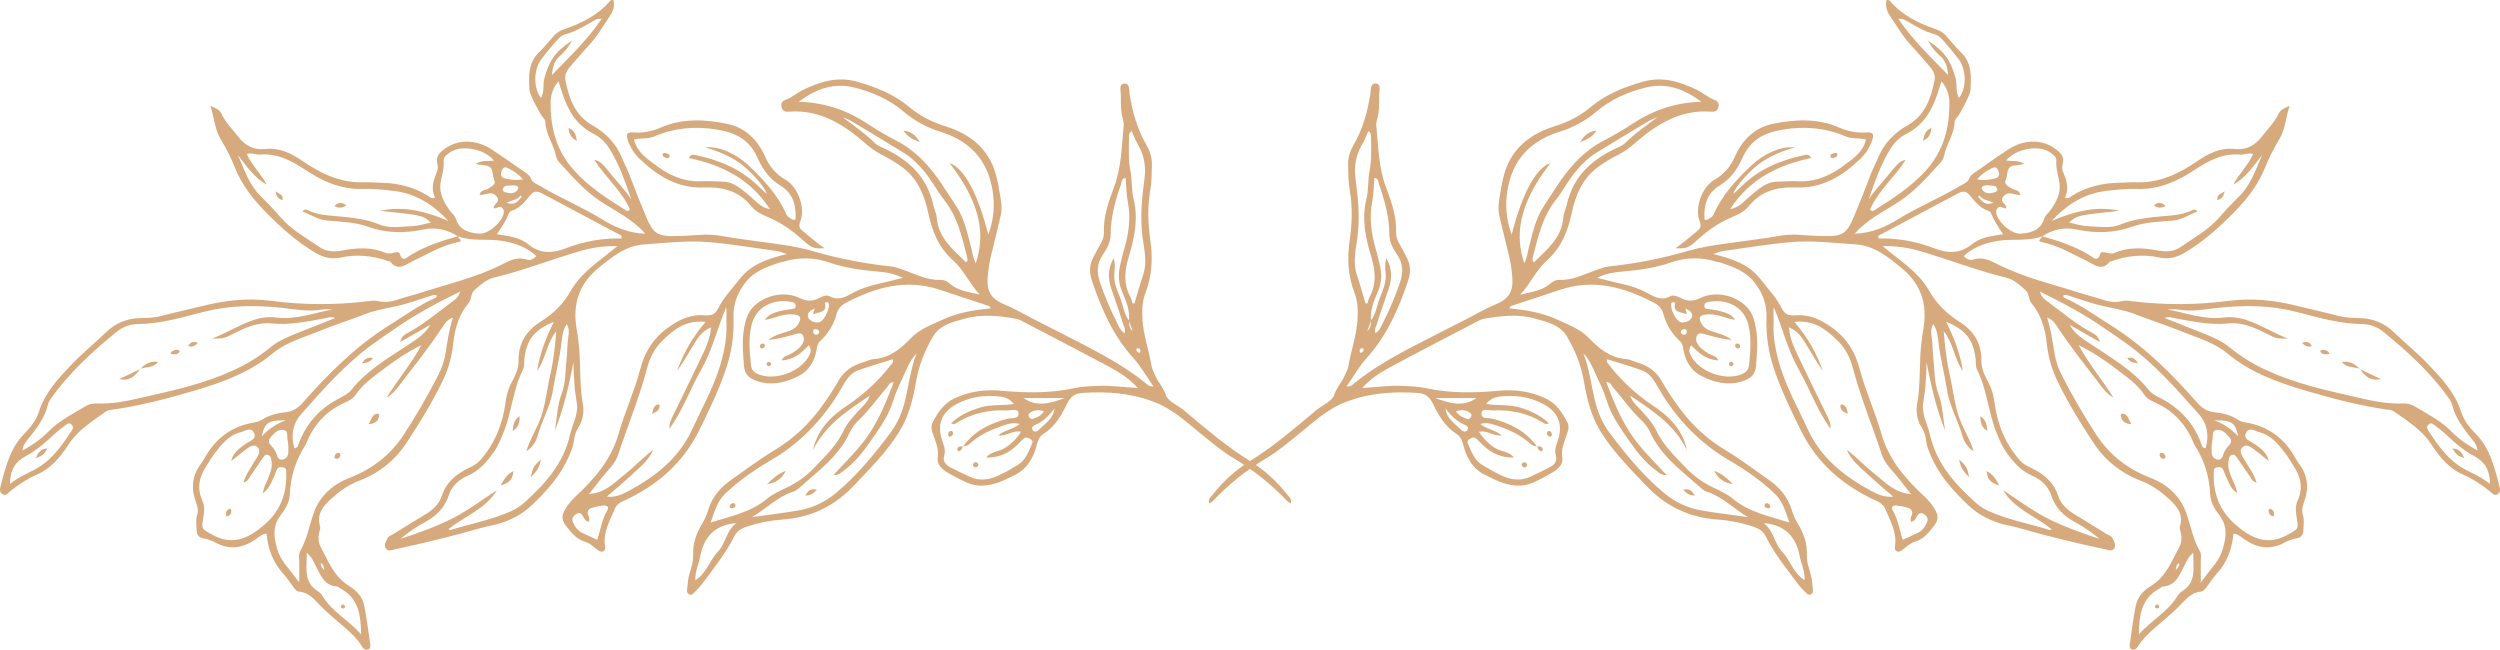
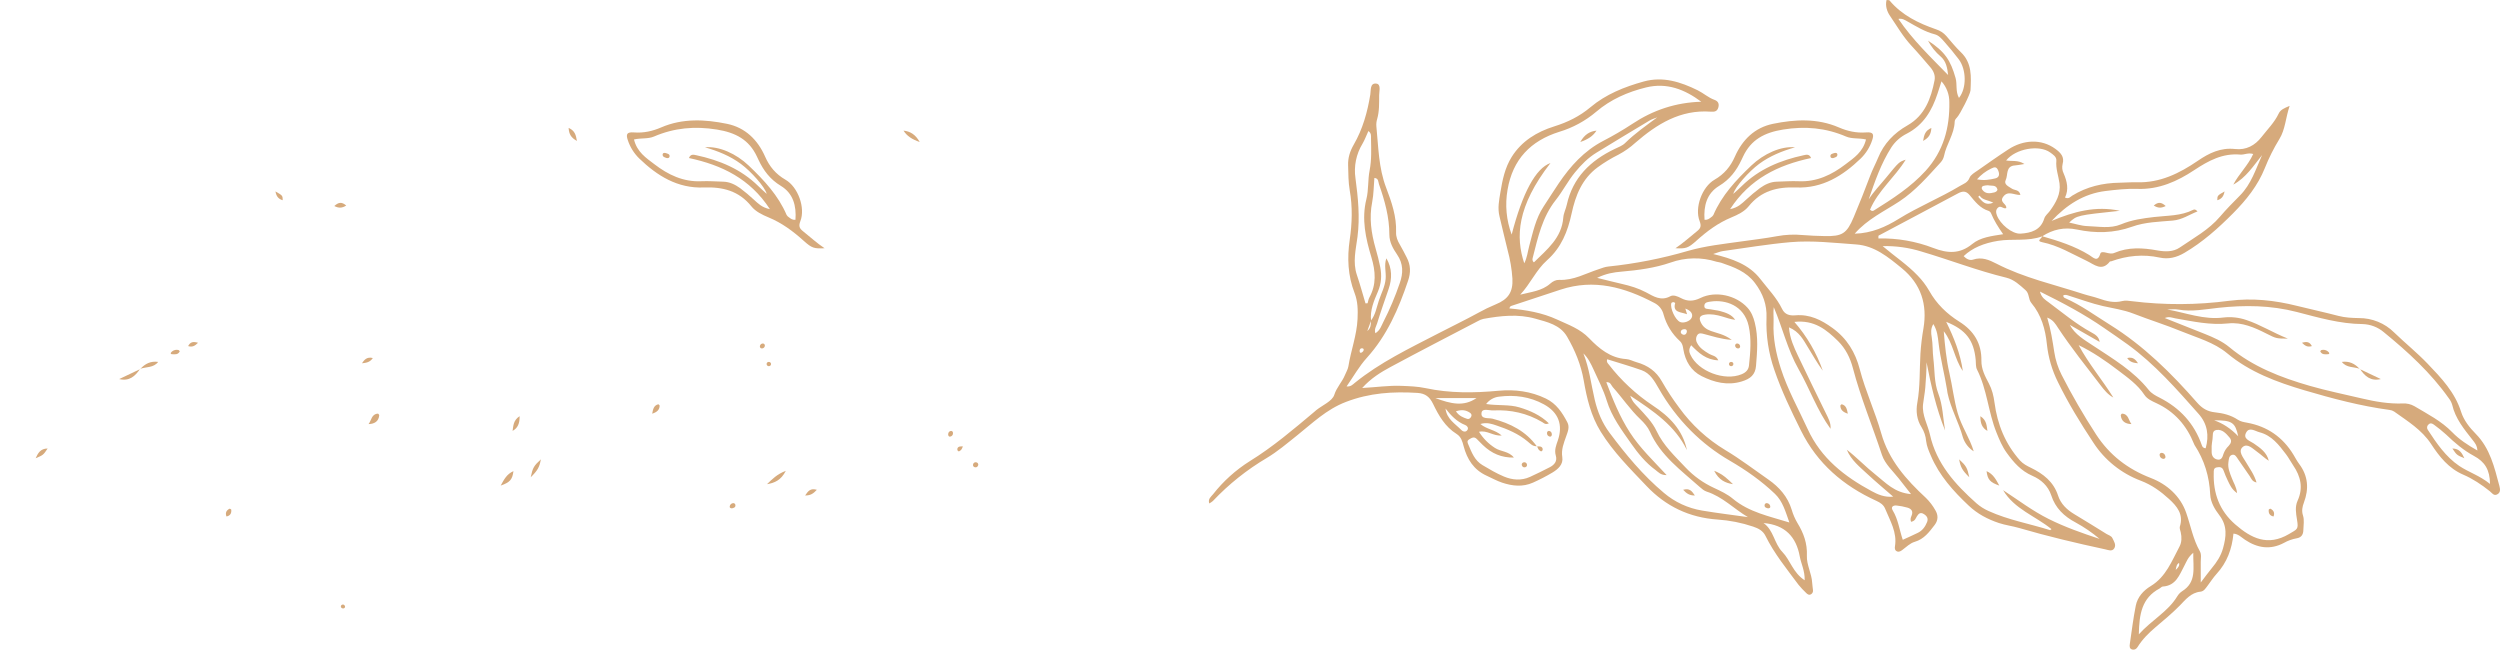
<svg xmlns="http://www.w3.org/2000/svg" width="304" height="79" viewBox="0 0 304 79" fill="none">
  <path d="M248.332 28.736C246.59 29.39 244.737 28.997 242.954 29.287C241.249 29.563 239.826 30.145 238.778 31.147C239.101 31.481 239.515 31.71 239.926 31.57C240.983 31.212 241.884 31.606 242.758 32.056C246.112 33.788 249.79 34.598 253.342 35.755C253.95 35.953 254.584 36.077 255.187 36.286C256.129 36.611 257.055 36.876 258.076 36.607C258.442 36.51 258.866 36.578 259.256 36.627C263.184 37.112 267.159 37.094 271.083 36.575C273.865 36.219 276.589 36.511 279.305 37.191C280.981 37.61 282.672 37.971 284.345 38.411C285.161 38.626 286.002 38.663 286.845 38.679C287.637 38.674 288.423 38.825 289.155 39.123C289.888 39.42 290.553 39.859 291.113 40.413C292.455 41.711 293.919 42.887 295.205 44.232C296.863 45.962 298.521 47.705 299.269 50.078C299.597 51.108 300.289 51.986 301.054 52.758C302.8 54.534 303.32 56.83 303.927 59.096C304.028 59.475 304.092 59.91 303.642 60.128C303.237 60.323 303.021 59.94 302.766 59.737C301.762 58.935 300.708 58.224 299.515 57.712C297.763 56.956 296.623 55.526 295.635 54.007C294.487 52.256 292.763 51.217 291.13 50.046C290.965 49.938 290.777 49.871 290.581 49.849C287.053 49.375 283.619 48.463 280.225 47.462C276.87 46.467 273.584 45.261 270.837 42.969C269.218 41.618 267.17 41.078 265.266 40.294C263.362 39.509 261.365 38.893 259.434 38.14C258.227 37.669 256.962 37.499 255.712 37.216C254.32 36.901 252.973 36.388 251.605 35.967C251.375 35.896 251.14 35.789 250.897 35.919C250.887 35.99 250.903 36.062 250.942 36.123C250.981 36.183 251.041 36.227 251.11 36.248C253.066 37.104 254.773 38.372 256.569 39.489C260.671 42.041 264.048 45.393 267.195 48.987C267.791 49.667 268.442 50.042 269.326 50.137C270.315 50.241 271.279 50.475 272.12 51.037C272.463 51.266 272.845 51.327 273.234 51.398C275.713 51.847 277.588 53.162 278.882 55.29C279.111 55.669 279.315 56.062 279.578 56.414C280.674 57.877 280.784 59.439 280.155 61.112C279.962 61.617 279.861 62.128 280.044 62.684C280.226 63.24 280.098 63.849 280.089 64.434C280.081 64.993 279.857 65.366 279.258 65.462C278.72 65.56 278.203 65.746 277.728 66.014C276.07 66.896 274.504 66.644 272.991 65.635C272.556 65.347 272.181 64.919 271.588 64.89C271.412 66.761 270.8 68.412 269.525 69.799C269.128 70.232 268.816 70.737 268.458 71.204C268.22 71.515 268.001 71.907 267.58 71.948C266.421 72.057 265.75 72.933 265.063 73.634C264.128 74.589 263.108 75.419 262.098 76.282C261.278 76.98 260.507 77.745 259.931 78.677C259.793 78.9 259.582 79.043 259.315 78.989C258.912 78.908 258.95 78.569 258.989 78.289C259.214 76.742 259.405 75.188 259.709 73.656C259.918 72.602 260.629 71.809 261.54 71.261C263.39 70.137 264.09 68.209 265.029 66.457C265.301 65.953 265.312 65.323 265.179 64.732C265.127 64.496 265.006 64.227 265.072 64.022C265.548 62.549 264.714 61.553 263.761 60.684C262.752 59.762 261.66 58.963 260.318 58.455C257.946 57.563 255.926 55.941 254.557 53.828C252.986 51.454 251.503 49.038 250.252 46.477C249.529 45.03 249.072 43.468 248.902 41.863C248.717 40.039 248.23 38.295 247.02 36.852C246.619 36.375 246.796 35.717 246.305 35.281C245.599 34.658 244.912 33.996 243.974 33.768C240.464 32.915 237.1 31.606 233.646 30.586C232.121 30.111 230.526 29.889 228.928 29.928C230.431 31.2 231.94 32.197 233.184 33.505C233.728 34.062 234.199 34.683 234.587 35.355C235.479 36.948 236.728 38.158 238.252 39.114C240.021 40.222 240.973 41.761 240.938 43.855C240.922 44.877 241.382 45.752 241.841 46.616C242.239 47.365 242.423 48.139 242.535 48.98C242.883 51.598 243.839 53.978 245.631 55.993C246.013 56.415 246.474 56.647 246.963 56.886C248.464 57.619 249.711 58.576 250.26 60.259C250.586 61.267 251.331 61.988 252.258 62.537C253.573 63.315 254.859 64.135 256.159 64.932C256.406 65.085 256.729 65.148 256.868 65.436C257.056 65.828 257.357 66.253 257.095 66.675C256.832 67.098 256.387 66.886 256.007 66.802C252.482 66.045 248.974 65.211 245.512 64.2C244.708 63.965 243.855 63.863 243.068 63.599C241.703 63.144 240.456 62.488 239.389 61.479C237.516 59.714 235.819 57.829 234.798 55.428C234.543 54.839 234.296 54.281 234.218 53.63C234.167 53.042 233.98 52.474 233.671 51.969C233.067 51.05 232.966 49.969 233.142 48.995C233.502 47.002 233.407 45 233.525 43.004C233.591 41.981 233.712 40.962 233.889 39.952C234.384 37.031 233.614 34.546 231.252 32.61C229.595 31.256 227.937 29.878 225.7 29.723C223.043 29.538 220.371 29.218 217.711 29.448C214.961 29.689 212.228 30.151 209.492 30.533C209.16 30.58 208.841 30.726 208.32 30.888C210.629 31.452 212.681 32.148 214.058 33.927C214.972 35.115 216.045 36.203 216.704 37.57C217.043 38.276 217.658 38.4 218.316 38.343C220.06 38.193 221.462 38.893 222.825 39.879C224.591 41.154 225.61 42.834 226.148 44.903C226.836 47.55 228.015 50.059 228.757 52.686C229.681 55.952 231.795 58.326 234.19 60.544C234.647 60.99 235.036 61.5 235.345 62.056C235.678 62.612 235.717 63.229 235.254 63.835C234.591 64.7 233.962 65.557 232.831 65.886C232.254 66.055 231.83 66.503 231.353 66.852C231.159 66.995 230.946 67.16 230.682 67.051C230.418 66.943 230.38 66.687 230.427 66.436C230.708 64.734 229.834 63.327 229.231 61.853C229.036 61.379 228.639 61.118 228.165 60.902C224.144 59.07 220.983 56.363 218.995 52.359C217.797 49.944 216.63 47.531 215.759 44.977C215.05 42.94 214.727 40.79 214.807 38.637C214.87 37.057 214.37 35.693 213.404 34.417C212.354 33.023 210.854 32.482 209.305 31.952C209.121 31.887 208.917 31.878 208.728 31.826C206.9 31.248 204.93 31.286 203.126 31.933C201.224 32.59 199.186 32.857 197.16 33.032C196.23 33.111 195.314 33.253 194.209 33.788C195.368 34.073 196.286 34.31 197.211 34.521C198.231 34.753 199.218 35.05 200.143 35.539C201.069 36.029 201.963 36.657 203.126 36.017C203.484 35.821 204 36.034 204.401 36.247C205.197 36.665 205.912 36.658 206.776 36.235C208.625 35.329 211.13 35.911 212.491 37.414C212.961 37.932 213.215 38.556 213.383 39.237C213.825 40.981 213.673 42.737 213.533 44.486C213.446 45.558 212.862 46.064 211.787 46.388C210.051 46.911 208.44 46.498 206.921 45.738C205.62 45.088 204.933 43.9 204.697 42.493C204.632 42.099 204.595 41.777 204.266 41.468C203.318 40.603 202.635 39.493 202.295 38.263C202.222 37.954 202.082 37.666 201.884 37.417C201.685 37.169 201.434 36.967 201.147 36.827C197.554 34.936 193.837 33.879 189.775 35.217C187.806 35.865 185.839 36.514 183.872 37.166C183.737 37.21 183.579 37.245 183.551 37.506C185.557 37.691 187.533 38.01 189.386 38.875C190.744 39.506 192.121 39.971 193.241 41.133C194.428 42.365 195.818 43.542 197.742 43.663C198.173 43.691 198.588 43.927 199.018 44.048C200.358 44.426 201.398 45.142 202.092 46.39C202.724 47.496 203.426 48.561 204.193 49.58C205.692 51.655 207.601 53.408 209.804 54.734C211.629 55.824 213.306 57.115 215.045 58.32C216.36 59.233 217.39 60.406 217.871 61.985C218.035 62.549 218.27 63.091 218.57 63.598C219.323 64.832 219.782 66.077 219.717 67.587C219.669 68.675 220.308 69.742 220.361 70.876C220.375 71.169 220.435 71.459 220.457 71.75C220.473 71.846 220.461 71.945 220.423 72.034C220.384 72.123 220.319 72.2 220.237 72.254C219.967 72.415 219.771 72.254 219.6 72.074C219.277 71.77 218.975 71.447 218.696 71.104C217.269 69.18 215.748 67.322 214.678 65.156C214.376 64.546 213.837 64.256 213.195 64.04C211.789 63.565 210.327 63.275 208.845 63.176C205.416 62.939 202.562 61.566 200.23 59.11C198.24 57.014 196.184 54.979 194.646 52.492C193.453 50.559 192.957 48.43 192.581 46.267C192.248 44.35 191.526 42.611 190.563 40.948C189.719 39.489 188.14 39.16 186.692 38.749C184.603 38.159 182.484 38.395 180.377 38.777C180.137 38.835 179.906 38.929 179.694 39.054C176.156 40.904 172.605 42.73 169.092 44.624C167.9 45.267 166.724 45.983 165.64 47.181C167.377 47.089 168.886 46.858 170.408 46.92C171.398 46.96 172.386 46.99 173.356 47.198C176.289 47.828 179.239 47.791 182.201 47.517C184.208 47.332 186.137 47.576 187.976 48.463C189.259 49.082 189.965 50.167 190.586 51.346C190.896 51.934 190.642 52.498 190.451 53.045C190.162 53.873 189.825 54.655 189.975 55.597C190.114 56.469 189.465 57.05 188.77 57.466C188.009 57.919 187.221 58.326 186.411 58.687C185.171 59.244 183.893 59.106 182.65 58.687C181.998 58.468 181.39 58.127 180.762 57.84C179.202 57.125 178.392 55.833 177.976 54.253C177.823 53.677 177.676 53.118 177.123 52.77C175.727 51.897 174.944 50.529 174.265 49.121C173.857 48.275 173.335 47.839 172.365 47.778C169.389 47.593 166.546 47.766 163.661 48.875C161.266 49.796 159.587 51.464 157.71 52.959C156.515 53.911 155.348 54.908 154.041 55.689C151.62 57.121 149.414 58.882 147.487 60.921C147.351 61.035 147.204 61.135 147.048 61.221C146.858 60.663 147.273 60.395 147.504 60.106C148.75 58.516 150.265 57.151 151.983 56.072C154.808 54.324 157.31 52.189 159.832 50.07C159.907 50.007 159.977 49.938 160.054 49.876C160.819 49.264 162 48.785 162.248 48.013C162.545 47.085 163.198 46.458 163.538 45.624C163.685 45.262 163.906 44.911 163.966 44.536C164.273 42.608 164.986 40.767 165.078 38.787C165.13 37.69 165.111 36.651 164.714 35.625C163.9 33.519 163.801 31.365 164.128 29.138C164.417 27.157 164.481 25.157 164.128 23.152C163.953 22.144 163.96 21.109 163.93 20.084C163.903 19.191 164.155 18.384 164.618 17.583C165.704 15.702 166.283 13.635 166.628 11.497C166.713 10.982 166.572 10.08 167.348 10.164C167.966 10.23 167.709 11.079 167.706 11.57C167.7 12.544 167.737 13.527 167.46 14.484C167.374 14.765 167.342 15.06 167.366 15.354C167.621 17.867 167.628 20.405 168.558 22.833C169.217 24.559 169.833 26.334 169.763 28.236C169.742 28.797 169.94 29.279 170.224 29.749C170.527 30.253 170.778 30.785 171.053 31.304C171.543 32.223 171.563 33.143 171.223 34.134C170.075 37.538 168.673 40.789 166.205 43.516C165.272 44.544 164.583 45.785 163.745 46.988C164.255 47.042 164.486 46.766 164.739 46.56C167.822 44.057 171.394 42.36 174.894 40.546C176.514 39.707 178.158 38.914 179.758 38.038C180.446 37.654 181.156 37.31 181.885 37.008C183.396 36.395 183.991 35.516 183.911 33.891C183.834 32.72 183.639 31.56 183.329 30.427C182.976 29.056 182.676 27.67 182.336 26.294C182.092 25.31 182.291 24.336 182.449 23.382C182.695 21.892 182.999 20.394 183.823 19.08C185.032 17.154 186.883 16.029 188.994 15.37C190.631 14.858 192.087 14.141 193.395 13.043C195.277 11.461 197.528 10.561 199.874 9.911C202.221 9.262 204.372 9.961 206.441 10.98C207.143 11.326 207.733 11.877 208.489 12.146C208.928 12.303 209.08 12.626 208.945 13.083C208.802 13.566 208.464 13.611 208.021 13.579C204.323 13.31 201.479 15.091 198.858 17.361C198.242 17.924 197.557 18.407 196.818 18.799C195.936 19.238 195.093 19.749 194.298 20.328C192.368 21.741 191.581 23.78 191.11 25.952C190.636 28.149 189.87 30.093 188.109 31.659C186.8 32.822 186.09 34.521 184.859 35.831C186.145 35.498 187.488 35.397 188.522 34.478C188.832 34.203 189.208 34.017 189.593 34.034C191.35 34.114 192.829 33.24 194.414 32.73C194.789 32.603 195.164 32.451 195.55 32.412C198.846 32.071 202.103 31.432 205.28 30.502C207.377 29.901 209.545 29.669 211.696 29.367C213.164 29.159 214.636 28.989 216.096 28.719C217.118 28.53 218.163 28.484 219.198 28.581C220.083 28.659 220.974 28.684 221.865 28.707C224.017 28.757 224.573 28.409 225.417 26.393C226.116 24.724 226.792 23.044 227.422 21.351C227.696 20.612 228.072 19.926 228.367 19.207C229.079 17.454 230.305 16.182 231.95 15.246C234.069 14.039 234.805 11.979 235.241 9.773C235.361 9.169 235.113 8.617 234.705 8.15C233.966 7.298 233.243 6.429 232.473 5.606C231.427 4.488 230.667 3.171 229.818 1.919C229.454 1.382 229.229 0.708 229.407 -3.26056e-06C229.577 0.021 229.716 -1.70018e-07 229.76 0.05C231.262 1.844 233.273 2.824 235.442 3.571C235.915 3.723 236.337 3.998 236.664 4.368C237.244 5.035 237.796 5.731 238.434 6.34C239.817 7.661 239.694 9.33 239.613 10.992C239.59 11.452 238.338 13.914 237.956 14.303C237.808 14.456 237.694 14.602 237.689 14.795C237.651 16.308 236.669 17.537 236.389 18.978C236.323 19.266 236.182 19.532 235.981 19.75C234.426 21.45 232.92 23.203 230.964 24.492C229.13 25.696 227.09 26.635 225.529 28.418C227.586 28.364 229.317 27.588 230.885 26.614C233.281 25.13 235.899 24.073 238.306 22.625C238.755 22.354 239.268 22.226 239.499 21.617C239.636 21.255 240.106 20.994 240.465 20.743C241.711 19.871 242.959 18.986 244.226 18.161C246.003 17.003 248.208 16.835 249.941 18.107C250.559 18.561 251.067 19.064 250.813 19.948C250.721 20.333 250.766 20.738 250.941 21.093C251.356 22.054 251.586 23.038 251.104 24.025C251.573 24.234 251.755 23.93 251.984 23.79C253.756 22.698 255.702 22.244 257.769 22.217C258.46 22.207 259.153 22.144 259.844 22.165C262.659 22.251 265.027 21.075 267.247 19.557C268.631 18.609 270.037 17.925 271.787 18.121C273.127 18.271 274.2 17.694 275.005 16.656C275.726 15.729 276.578 14.891 277.085 13.814C277.303 13.347 277.747 13.155 278.42 12.875C277.923 14.351 277.897 15.728 277.177 16.902C276.485 18.03 275.892 19.214 275.403 20.442C274.549 22.571 273.155 24.312 271.543 25.936C269.735 27.756 267.845 29.447 265.614 30.754C264.666 31.31 263.678 31.552 262.633 31.324C260.592 30.881 258.64 31.083 256.708 31.78C256.664 31.795 256.581 31.77 256.565 31.797C255.582 33.066 254.674 32.162 253.736 31.718C251.965 30.881 250.283 29.846 248.316 29.449C247.519 29.287 248.379 28.965 248.305 28.718C250.298 29.293 252.273 29.912 254.052 31.01C254.548 31.316 255.072 31.954 255.406 30.827C255.474 30.599 255.832 30.657 256.08 30.718C256.417 30.798 256.773 30.898 257.1 30.756C258.808 30.023 260.555 30.126 262.328 30.45C263.264 30.618 264.256 30.652 265.059 30.099C266.754 28.934 268.591 27.948 269.953 26.344C270.718 25.448 271.546 24.61 272.376 23.774C273.753 22.387 274.303 20.573 275.069 18.857C274.015 20.174 273.118 21.605 271.568 22.448C272.247 21.143 273.372 20.114 273.99 18.727C273.373 18.532 272.91 18.841 272.426 18.798C270.271 18.606 268.556 19.54 266.815 20.689C264.762 22.052 262.522 23.061 259.913 22.969C258.638 22.924 257.346 23.069 256.072 23.221C253.384 23.541 251.279 24.932 249.477 26.864C252.155 25.729 254.858 25.002 257.765 25.633C252.56 26.188 252.56 26.188 251.611 27.065C252.376 27.22 253.087 27.469 253.807 27.493C255.178 27.537 256.599 27.831 257.911 27.281C259.223 26.731 260.566 26.553 261.939 26.39C263.546 26.199 265.203 26.274 266.705 25.507C266.833 25.447 266.992 25.444 267.216 25.709C266.195 26.106 265.36 26.717 264.218 26.821C262.56 26.968 260.859 26.991 259.253 27.57C257.056 28.361 254.812 28.389 252.547 27.91C251.027 27.593 249.627 27.895 248.332 28.736ZM166.722 38.992L166.263 40.253C166.696 39.905 166.714 39.448 166.704 38.984C167.261 38.27 167.389 37.384 167.664 36.563C167.956 35.681 168.411 34.858 168.495 33.916C168.571 33.085 168.275 32.237 168.587 31.412C169.291 32.631 169.292 33.878 168.851 35.159C168.374 36.545 167.886 37.923 167.46 39.319C167.354 39.668 167.077 40.048 167.247 40.523C167.836 40.156 167.973 39.613 168.216 39.146C168.994 37.624 169.661 36.048 170.21 34.431C170.644 33.201 170.654 32.074 169.885 30.951C169.392 30.228 168.948 29.456 168.947 28.526C168.947 26.398 168.377 24.381 167.682 22.393C167.587 22.122 167.65 21.68 167.125 21.637C167.04 22.629 167.044 23.615 166.858 24.565C166.475 26.494 166.742 28.347 167.271 30.202C167.485 30.952 167.689 31.715 167.836 32.471C168.031 33.488 167.984 34.462 167.549 35.468C167.07 36.573 166.584 37.724 166.719 38.992L166.722 38.992ZM186.887 54.281L186.91 54.257C186.4 54.312 186.101 53.965 185.762 53.683C184.648 52.751 183.331 52.19 181.97 51.737C181.404 51.547 180.802 51.319 180.013 51.558C180.807 52.23 181.788 52.24 182.605 52.956C181.564 53.051 180.839 52.279 179.846 52.506C180.335 53.294 180.998 53.965 181.784 54.467C182.477 54.931 183.462 54.845 184.089 55.64C182.599 55.665 181.397 55.163 180.298 54.105C180.051 53.867 179.815 53.617 179.571 53.374C179.241 53.045 178.945 53.248 178.646 53.432C178.346 53.616 178.454 53.833 178.552 54.062C178.953 55.012 179.318 55.996 180.271 56.559C181.118 57.063 181.97 57.567 182.874 57.945C183.894 58.373 184.989 58.47 186.045 57.992C186.852 57.626 187.644 57.227 188.434 56.825C189.013 56.53 189.388 56.081 189.187 55.404C188.987 54.727 189.227 54.157 189.432 53.559C190.086 51.655 189.511 50.137 187.731 49.164C186.027 48.232 184.191 47.986 182.28 48.233C181.971 48.268 181.673 48.366 181.403 48.52C181.134 48.674 180.9 48.881 180.715 49.128C182.147 49.35 183.504 49.158 184.764 49.538C186.052 49.928 187.296 50.466 188.342 51.476C187.913 51.682 187.735 51.445 187.545 51.333C185.706 50.241 183.705 49.803 181.584 49.907C181.088 49.933 180.24 49.596 180.154 50.194C180.037 51.016 181.01 50.787 181.497 50.915C183.662 51.483 185.552 52.432 186.884 54.281L186.887 54.281ZM278.211 41.178C276.809 41.167 276.809 41.178 275.615 40.573C274.149 39.827 272.618 39.154 270.957 39.328C268.751 39.559 266.654 39.083 264.529 38.714C264.155 38.65 263.784 38.448 263.234 38.672C264.941 39.349 266.532 39.976 268.12 40.612C269.173 41.036 270.217 41.489 271.097 42.221C273.955 44.599 277.345 45.901 280.862 46.917C282.948 47.52 285.079 47.947 287.191 48.449C288.841 48.841 290.471 49.119 292.164 49.063C292.66 49.031 293.155 49.144 293.586 49.389C295.189 50.346 296.867 51.192 298.192 52.559C299.037 53.43 300.048 54.102 301.252 54.782C301.215 54.152 300.924 53.823 300.664 53.493C299.634 52.184 298.57 50.901 298.185 49.222C298.103 48.94 297.968 48.676 297.786 48.445C295.592 45.335 292.805 42.79 289.87 40.392C289.147 39.779 288.233 39.432 287.281 39.407C284.523 39.383 281.9 38.611 279.29 37.936C276.102 37.113 272.955 37.085 269.744 37.432C268.131 37.607 266.524 37.936 264.883 37.644C264.446 37.567 263.983 37.632 263.532 37.632C265.818 38.036 268.014 38.919 270.383 38.608C271.32 38.502 272.269 38.607 273.159 38.914C274.842 39.468 276.33 40.428 278.211 41.178ZM252.762 41.964C253.97 44.233 255.64 46.178 256.982 48.342C256.309 47.978 255.856 47.41 255.415 46.829C253.655 44.533 251.845 42.275 250.248 39.856C249.954 39.407 249.686 38.904 248.94 38.617C249.388 40.113 249.589 41.458 249.798 42.802C249.945 43.77 250.247 44.709 250.691 45.583C251.959 48.069 253.359 50.487 254.883 52.827C256.53 55.348 258.722 57.035 261.553 58.129C263.515 58.886 265.14 60.331 265.843 62.359C266.385 63.92 266.67 65.565 267.501 67.032C267.728 67.432 267.607 67.895 267.611 68.332C267.611 69.109 267.611 69.886 267.611 70.833C268.127 70.159 268.523 69.605 268.957 69.083C269.558 68.361 270.062 67.597 270.318 66.678C270.708 65.277 270.875 63.955 269.879 62.66C269.325 61.938 268.806 61.084 268.762 60.139C268.659 57.953 268.058 55.944 266.85 54.108C266.825 54.066 266.806 54.021 266.791 53.974C265.898 51.747 264.431 50.05 262.214 49.024C261.674 48.772 261.096 48.519 260.77 48.028C259.941 46.767 258.722 45.919 257.555 45.026C256.053 43.884 254.493 42.805 252.756 41.966L252.762 41.964ZM238.681 45.112C237.642 43.632 237.515 41.719 236.361 40.28C236.5 42.004 236.667 43.704 237.045 45.355C237.418 46.972 237.594 48.624 238.055 50.226C238.524 51.856 239.519 53.258 240.005 54.882C239.375 54.483 238.907 53.877 238.685 53.171C238.175 51.333 237.208 49.657 236.816 47.786C236.785 47.642 236.775 47.494 236.752 47.351C236.45 45.474 235.956 43.633 235.732 41.737C235.644 40.988 235.579 40.184 235.094 39.404C234.755 39.958 234.81 40.486 234.897 41.005C235.041 41.877 234.991 42.769 235.098 43.628C235.275 45.05 235.168 46.48 235.715 47.905C236.244 49.292 236.271 50.858 236.52 52.346C235.444 49.659 234.815 46.872 234.267 44.055C234.267 45.1 234.194 46.123 234.114 47.143C234.06 47.822 233.913 48.493 233.841 49.17C233.702 50.49 234.408 51.622 234.681 52.846C235.47 56.386 237.741 58.888 240.338 61.202C240.783 61.59 241.286 61.909 241.83 62.147C244.215 63.231 246.803 63.683 249.286 64.466C249.312 64.474 249.359 64.415 249.459 64.34C247.502 62.745 244.935 61.905 243.577 59.602C245.409 60.798 247.147 62.123 249.106 63.1C251.099 64.096 253.186 64.826 255.308 65.53C254.412 64.769 253.439 64.102 252.405 63.539C250.985 62.791 249.926 61.767 249.435 60.244C249.052 59.071 248.168 58.305 247.151 57.866C245.748 57.26 244.863 56.227 244.02 55.066C243.463 54.3 243.112 53.446 242.766 52.584C241.767 50.1 241.631 47.357 240.405 44.937C240.238 44.609 240.278 44.171 240.247 43.783C240.024 41.369 239.055 40.099 236.656 39.136C237.6 41.06 238.38 42.996 238.681 45.112ZM218.197 39.144C219.716 40.889 220.888 42.902 221.653 45.077C220.991 44.181 220.445 43.217 219.868 42.275C219.29 41.334 218.808 40.329 217.537 39.807C217.641 41.15 218.14 42.211 218.631 43.256C219.734 45.601 220.897 47.92 222.025 50.25C222.315 50.849 222.663 51.44 222.591 52.141C220.957 49.888 220.063 47.28 218.712 44.905C217.362 42.53 216.765 39.862 215.691 37.355C215.605 37.985 215.691 38.602 215.665 39.207C215.581 41.139 215.963 42.989 216.551 44.818C217.376 47.39 218.697 49.735 219.815 52.179C221.436 55.72 224.286 57.939 227.594 59.723C228.333 60.123 229.153 60.497 230.213 60.392C229.096 59.418 228.083 58.58 227.123 57.686C226.163 56.792 225.096 55.962 224.573 54.687C225.814 55.647 226.884 56.787 228.1 57.744C229.29 58.68 230.356 59.918 232.382 60.084C231.77 59.304 231.33 58.74 230.885 58.176C230.157 57.256 229.211 56.421 228.845 55.319C227.688 51.796 226.256 48.361 225.314 44.769C224.982 43.508 224.414 42.374 223.498 41.468C222.112 40.113 220.639 38.871 218.193 39.144L218.197 39.144ZM206.874 12.371C204.874 10.88 202.694 10.01 200.155 10.634C197.927 11.182 195.854 12.091 194.1 13.588C192.788 14.701 191.257 15.533 189.603 16.031C186.132 17.122 183.941 19.378 183.317 23.079C182.996 24.906 183.17 26.784 183.819 28.524C185.141 23.423 186.752 20.456 188.537 19.825C184.436 25.12 184.296 28.842 185.349 32.016C185.702 31.339 185.766 30.603 185.957 29.901C186.404 28.262 186.735 26.571 187.703 25.11C188.325 24.171 188.918 23.213 189.551 22.281C190.97 20.192 192.625 18.35 194.926 17.146C196.152 16.513 197.343 15.816 198.496 15.06C201.013 13.387 203.766 12.463 206.87 12.371L206.874 12.371ZM272.034 59.969C271.361 59.496 271.149 58.954 270.901 58.446C270.709 58.05 270.539 57.644 270.391 57.229C270.243 56.817 269.965 56.753 269.573 56.83C269.163 56.91 269.191 57.208 269.191 57.499C269.113 59.972 269.878 62.089 271.8 63.763C273.753 65.464 275.762 66.461 278.344 64.938C279.364 64.332 279.517 64.387 279.315 63.188C279.188 62.406 279.052 61.627 279.389 60.883C280.093 59.336 279.772 57.938 278.855 56.596C278.55 56.151 278.304 55.665 277.978 55.237C277.115 54.103 276.245 52.949 274.754 52.562C274.222 52.424 273.533 51.901 273.153 52.562C272.683 53.372 273.568 53.586 274.068 53.93C274.859 54.475 275.648 55.024 275.885 56.029C275.375 55.714 274.965 55.289 274.49 54.958C273.952 54.579 273.29 53.844 272.705 54.361C272.12 54.878 272.764 55.611 273.102 56.188C273.558 56.967 274.114 57.701 274.395 58.669C273.845 58.552 273.757 58.182 273.577 57.913C273.097 57.232 272.637 56.537 272.157 55.856C271.965 55.587 271.787 55.173 271.38 55.323C271.033 55.449 271.022 55.867 270.975 56.206C270.875 56.92 271.16 57.547 271.408 58.185C271.596 58.711 271.95 59.186 272.029 59.969L272.034 59.969ZM198.232 48.118C198.525 48.915 198.89 49.185 199.186 49.505C200.022 50.408 200.923 51.312 201.435 52.405C202.274 54.19 203.668 55.467 204.975 56.859C205.955 57.896 207.129 58.736 208.432 59.333C209.24 59.712 210.057 60.09 210.727 60.656C212.701 62.295 215.142 62.775 217.588 63.535C217.118 62.224 216.787 60.96 215.833 60.051C214.193 58.485 212.333 57.176 210.377 56.038C208.627 55.028 207.021 53.794 205.6 52.367C204.075 50.832 202.763 49.104 201.698 47.227C201.188 46.345 200.67 45.389 199.621 45.016C198.241 44.527 196.829 44.123 195.434 43.685C195.33 44.039 195.503 44.165 195.62 44.315C197.12 46.256 198.929 47.943 200.976 49.309C202.967 50.617 204.607 52.237 205.129 54.729C203.694 51.768 201.12 50.021 198.227 48.112L198.232 48.118ZM192.538 42.972C193.27 44.807 193.478 46.754 193.926 48.639C194.268 50.083 194.835 51.444 195.724 52.632C197.694 55.267 199.781 57.8 202.329 59.931C203.649 61.053 205.254 61.797 206.971 62.084C208.821 62.396 210.686 62.619 212.546 62.881C210.843 61.872 209.46 60.399 207.532 59.78C207.217 59.679 206.932 59.435 206.679 59.209C204.414 57.191 201.913 55.389 200.629 52.492C200.374 51.927 199.925 51.415 199.466 50.979C198.21 49.786 197.258 48.349 196.111 47.071C195.912 46.85 195.856 46.428 195.326 46.476C196.137 48.619 196.957 50.669 198.191 52.581C199.41 54.472 201.03 56.005 202.666 57.774C201.915 57.785 201.646 57.396 201.313 57.154C200.106 56.271 199.178 55.124 198.333 53.916C197.185 52.277 195.979 50.675 195.376 48.705C194.977 47.404 194.338 46.172 193.772 44.923C193.451 44.227 193.12 43.528 192.533 42.967L192.538 42.972ZM243.586 28.485C242.963 27.593 242.477 26.817 242.128 25.97C242.077 25.831 241.973 25.718 241.839 25.653C240.773 25.338 240.155 24.494 239.499 23.712C239.056 23.185 238.635 23.225 238.078 23.524C234.871 25.245 231.65 26.939 228.438 28.651C228.398 28.673 228.425 28.818 228.416 28.998C230.696 28.942 232.964 29.335 235.088 30.154C236.826 30.816 238.296 30.918 239.826 29.67C240.804 28.863 242.142 28.705 243.58 28.48L243.586 28.485ZM246.172 19.942C245.626 20.027 245.34 20.098 245.051 20.113C243.853 20.174 244.2 21.27 243.895 21.887C243.628 22.43 244.245 22.674 244.661 22.948C244.974 23.156 245.544 23.038 245.681 23.704C244.916 23.742 244.168 23.109 243.573 23.946C243.092 24.621 244.075 24.799 243.955 25.305C243.598 25.453 243.318 24.945 242.976 25.232C242.664 25.496 242.695 25.829 242.818 26.168C243.208 27.248 244.668 28.475 245.702 28.41C246.958 28.332 248.146 28 248.578 26.584C248.698 26.193 249.039 25.961 249.266 25.648C249.994 24.647 250.616 23.576 250.436 22.285C250.308 21.377 249.965 20.506 250.053 19.557C250.1 19.065 249.649 18.793 249.3 18.539C247.966 17.57 245.109 18.065 243.944 19.513C244.639 19.64 245.353 19.424 246.166 19.938L246.172 19.942ZM227.401 25.503C227.61 25.709 227.747 25.67 227.877 25.588C230.126 24.178 232.354 22.755 234.161 20.765C236.329 18.369 237.094 15.533 237.039 12.424C237.047 11.493 236.707 10.591 236.085 9.892C235.891 10.491 235.748 10.94 235.602 11.389C234.929 13.441 233.902 15.2 231.86 16.255C231.107 16.631 230.467 17.196 230.005 17.894C228.74 19.864 227.988 22.048 227.233 24.248C227.842 23.286 228.636 22.483 229.338 21.62C230.922 19.688 230.919 19.685 231.734 19.418C230.427 21.551 228.372 23.177 227.396 25.498L227.401 25.503ZM248.059 35.463C248.251 36.219 248.728 36.471 249.11 36.761C250.804 38.022 252.425 39.386 254.297 40.411C254.758 40.663 255.235 40.935 255.317 41.579C254.106 40.889 252.895 40.197 251.684 39.504C252.343 40.706 253.462 41.327 254.512 42.026C256.935 43.63 259.446 45.107 261.286 47.42C261.629 47.85 262.119 48.11 262.602 48.354C265.086 49.615 266.827 51.506 267.738 54.129C267.797 54.298 267.879 54.49 268.21 54.508C268.64 52.969 268.433 51.551 267.349 50.328C264.68 47.319 262.029 44.286 258.742 41.895C257.788 41.201 256.808 40.542 255.837 39.87C253.44 38.21 250.881 36.849 248.056 35.455L248.059 35.463ZM205.643 41.984C205.307 42.502 205.407 42.824 205.557 43.141C206.495 45.158 209.707 46.373 211.783 45.508C212.293 45.297 212.62 44.973 212.676 44.442C212.843 42.843 212.995 41.25 212.641 39.643C212.082 37.095 209.786 36.425 208.074 36.665C207.732 36.713 207.296 36.73 207.249 37.138C207.19 37.65 207.691 37.543 207.995 37.612C208.377 37.7 208.78 37.721 209.159 37.824C209.867 38.018 210.568 38.244 211.001 38.89C210.433 38.825 209.93 38.638 209.416 38.484C208.751 38.288 208.07 38.154 207.376 38.254C206.682 38.353 206.538 38.639 206.839 39.245C207.094 39.758 207.504 40.045 208.044 40.246C208.794 40.524 209.632 40.624 210.584 41.331C209.202 41.23 208.236 40.876 207.245 40.626C206.971 40.557 206.638 40.431 206.419 40.707C206.316 40.847 206.256 41.012 206.245 41.184C206.233 41.357 206.272 41.529 206.355 41.68C206.665 42.326 207.26 42.689 207.857 43.044C208.192 43.246 208.69 43.238 208.948 43.817C207.459 43.76 206.572 42.926 205.641 41.977L205.643 41.984ZM166.044 36.892C166.129 36.892 166.212 36.881 166.3 36.876C166.368 36.646 166.399 36.397 166.511 36.19C167.392 34.58 167.276 33.003 166.755 31.26C166.07 28.99 165.543 26.652 166.153 24.215C166.435 23.093 166.316 21.879 166.543 20.738C166.798 19.434 166.739 18.139 166.714 16.836C166.714 16.555 166.774 16.196 166.396 15.936C166.131 16.514 165.949 17.021 165.679 17.477C164.91 18.739 164.609 20.227 164.827 21.685C165.142 24.045 165.38 26.402 165.07 28.808C164.875 30.32 164.467 31.881 165 33.441C165.385 34.574 165.698 35.737 166.044 36.892ZM201.523 14.27C201.206 14.396 200.865 14.489 200.576 14.663C198.421 15.953 196.273 17.253 194.132 18.563C193.112 19.186 192.294 20.019 191.535 20.94C190.656 22.006 190.033 23.245 189.189 24.312C187.531 26.4 187.013 28.873 186.383 31.331C186.339 31.509 186.293 31.71 186.526 31.9C188.115 30.338 189.913 28.934 190.097 26.446C190.135 25.922 190.409 25.419 190.522 24.894C191.242 21.608 193.39 19.532 196.338 18.117C196.781 17.905 197.282 17.726 197.614 17.395C198.816 16.21 200.183 15.268 201.523 14.27ZM266.7 67.218C266.023 67.791 265.878 68.312 265.634 68.758C265.02 69.893 264.621 71.222 262.983 71.324C262.856 71.331 262.744 71.487 262.613 71.557C260.432 72.71 260.127 74.7 260.081 77.134C261.671 75.378 263.617 74.382 264.742 72.535C264.891 72.279 265.096 72.06 265.344 71.895C267.129 70.78 266.677 69.106 266.7 67.215L266.7 67.218ZM234.447 4.941C236.507 6.278 237.186 7.336 237.798 9.487C238.016 10.254 237.77 11.108 238.209 11.908C239.163 10.727 239.122 8.457 238.183 7.21C237.623 6.467 237.025 5.751 236.409 5.053C236.089 4.69 235.754 4.296 235.261 4.17C234.047 3.859 233.006 3.205 231.934 2.602C231.633 2.433 231.317 2.215 230.843 2.299C232.61 4.905 234.796 6.964 236.891 9.125C236.802 8.267 236.636 7.43 235.998 6.886C235.359 6.343 234.832 5.683 234.447 4.942L234.447 4.941ZM302.787 58.847C302.766 57.117 302.15 56.15 300.834 55.443C299.589 54.772 298.486 53.844 297.458 52.85C296.987 52.422 296.491 52.02 295.974 51.647C295.775 51.493 295.532 51.395 295.314 51.609C295.217 51.686 295.153 51.797 295.135 51.918C295.117 52.04 295.147 52.164 295.218 52.265C296.288 53.904 297.401 55.543 299.043 56.656C300.171 57.415 301.519 57.819 302.787 58.848L302.787 58.847ZM214.441 63.602C215.688 64.466 215.73 66.081 216.736 67.118C217.705 68.117 218.028 69.653 219.448 70.56C219.48 69.399 219.016 68.558 218.851 67.66C218.416 65.272 217.053 63.814 214.441 63.603L214.441 63.602ZM232.382 63.451C232.266 63.16 232.348 62.938 232.443 62.715C232.673 62.181 232.432 61.865 231.933 61.724C231.507 61.602 231.072 61.518 230.631 61.471C230.212 61.43 229.888 61.629 230.157 62.07C230.815 63.148 230.959 64.406 231.377 65.641C232.071 65.32 232.652 65.068 233.219 64.787C233.785 64.506 234.111 64.031 234.336 63.475C234.505 63.046 234.315 62.736 233.925 62.501C233.512 62.249 233.304 62.46 233.096 62.783C232.943 63.018 232.896 63.352 232.382 63.452L232.382 63.451ZM268.937 54.23C268.937 54.592 268.937 54.787 268.937 54.987C268.947 55.425 269.156 55.758 269.582 55.869C270.11 56.004 270.258 55.594 270.37 55.207C270.499 54.835 270.714 54.498 270.999 54.224C271.31 53.89 271.424 53.57 271.107 53.198C270.688 52.706 270.226 52.177 269.521 52.284C268.94 52.372 269.115 52.977 269.044 53.384C268.984 53.716 268.957 54.057 268.937 54.231L268.937 54.23ZM205.145 38.212C204.457 37.932 203.344 38.048 203.704 36.847C203.641 36.786 203.56 36.747 203.473 36.736C203.39 36.736 203.25 36.798 203.234 36.862C203.066 37.504 203.711 38.879 204.288 39.151C204.715 39.349 205.507 39.068 205.702 38.647C205.912 38.198 205.618 37.758 204.937 37.525L205.145 38.212ZM240.403 21.806C241.274 21.979 241.958 21.847 242.619 21.695C243.044 21.596 243.192 21.281 243.002 20.787C242.796 20.24 242.545 20.283 242.123 20.498C241.466 20.813 240.881 21.258 240.405 21.806L240.403 21.806ZM174.538 48.406C176.429 49.109 177.981 49.481 179.541 48.406L174.538 48.406ZM175.775 49.68C175.917 50.941 176.938 51.519 177.701 52.29C177.92 52.512 178.26 52.581 178.45 52.27C178.588 52.045 178.429 51.786 178.178 51.687C177.155 51.286 176.443 50.53 175.778 49.682L175.775 49.68ZM269.234 51.108C270.317 51.486 271.253 52.101 272.167 53.046C271.798 51.353 271.411 51.102 269.237 51.109L269.234 51.108ZM177.04 50.016C177.423 50.588 177.923 50.772 178.416 50.936C178.609 51 178.787 50.87 178.887 50.684C178.998 50.478 178.921 50.306 178.746 50.192C178.281 49.877 177.778 49.767 177.039 50.017L177.04 50.016ZM241.724 22.526C241.539 22.531 241.355 22.558 241.177 22.605C240.95 22.686 240.922 22.895 241.049 23.073C241.432 23.602 241.972 23.537 242.518 23.395C242.729 23.341 242.933 23.175 242.879 23.001C242.704 22.442 242.164 22.628 241.723 22.527L241.724 22.526ZM240.73 23.786C240.637 23.851 240.575 23.873 240.572 23.901C240.574 23.948 240.593 23.993 240.626 24.027C241.039 24.438 241.366 25.062 242.386 24.647C241.686 24.302 241.031 24.318 240.729 23.788L240.73 23.786ZM204.692 40.702C204.932 40.744 205.052 40.601 205.106 40.407C205.161 40.213 205.095 40.029 204.845 40.029C204.647 40.029 204.439 40.097 204.388 40.302C204.337 40.508 204.496 40.64 204.691 40.703L204.692 40.702ZM264.567 69.3C264.936 68.966 265.043 68.744 264.979 68.451C264.695 68.596 264.646 68.859 264.567 69.3ZM165.333 42.63C165.333 42.768 165.333 42.946 165.542 42.882C165.604 42.855 165.66 42.817 165.707 42.769C165.754 42.721 165.79 42.665 165.815 42.603C165.875 42.443 165.758 42.34 165.591 42.351C165.423 42.362 165.352 42.48 165.329 42.63L165.333 42.63Z" fill="#D6AA7C" />
  <path d="M203.733 30.187C204.678 29.557 205.495 28.8 206.365 28.109C206.803 27.761 206.904 27.479 206.672 26.879C206.048 25.283 206.951 22.739 208.49 21.851C209.67 21.171 210.434 20.247 210.963 19.044C211.864 16.999 213.373 15.514 215.592 15.058C218.27 14.508 220.993 14.366 223.601 15.494C224.666 15.955 225.742 16.191 226.916 16.103C227.748 16.041 227.916 16.288 227.66 17.038C227.384 17.88 226.908 18.645 226.272 19.268C224.086 21.376 221.61 22.924 218.414 22.798C216.118 22.707 214.143 23.21 212.64 25.082C212.122 25.727 211.316 26.117 210.543 26.436C208.921 27.106 207.556 28.123 206.27 29.283C205.272 30.176 205.017 30.249 203.733 30.187ZM226.906 16.96C226.044 16.758 225.226 16.92 224.483 16.605C222.017 15.547 219.523 15.316 216.822 15.754C214.556 16.119 212.923 16.981 211.96 19.031L211.771 19.43C211.159 20.734 210.352 21.815 209.049 22.602C207.537 23.515 207.146 25.046 207.273 26.731C207.655 26.758 207.844 26.588 208.038 26.444C208.164 26.371 208.27 26.268 208.346 26.144C209.366 23.749 211.102 21.907 212.953 20.139C214.477 18.685 216.571 17.744 218.278 17.913C216.711 18.362 215.218 18.963 213.91 19.93C212.668 20.847 210.977 22.743 210.769 23.575C211.152 23.226 211.479 22.944 211.789 22.632C213.895 20.562 216.507 19.48 219.35 18.871C219.663 18.804 220.027 18.707 220.224 19.217C216.225 20.071 212.795 21.725 210.379 25.433C211.361 25.238 211.826 24.73 212.318 24.288C212.856 23.784 213.422 23.311 214.013 22.87C214.632 22.43 215.281 22.114 216.053 22.092C216.946 22.068 217.83 21.998 218.713 22.038C220.921 22.139 222.749 21.255 224.427 19.968C225.44 19.199 226.536 18.487 226.906 16.96Z" fill="#D6AA7C" />
  <path d="M286.943 44.876L289.506 46.095C288.263 46.392 287.554 45.732 286.965 44.855L286.943 44.876Z" fill="#D6AA7C" />
  <path d="M286.965 44.855C286.228 44.584 285.333 44.749 284.768 44.008C285.65 43.881 286.359 44.211 286.943 44.877L286.965 44.855Z" fill="#D6AA7C" />
  <path d="M282.139 42.715C282.206 42.642 282.233 42.589 282.266 42.574C282.431 42.526 282.606 42.526 282.77 42.576C282.935 42.625 283.08 42.721 283.19 42.852C283.279 42.947 283.244 43.062 283.113 43.069C282.746 43.092 282.339 43.157 282.139 42.715Z" fill="#D6AA7C" />
  <path d="M279.919 41.683C280.52 41.501 280.855 41.576 281.124 42.084C280.617 42.241 280.314 42.076 279.919 41.683Z" fill="#D6AA7C" />
  <path d="M259.186 51.571C258.435 51.549 257.962 51.228 257.887 50.514C257.887 50.444 257.994 50.294 258.043 50.297C258.838 50.344 258.823 51.119 259.186 51.571Z" fill="#D6AA7C" />
  <path d="M263.075 55.802C262.955 55.794 262.842 55.744 262.756 55.66C262.67 55.576 262.618 55.465 262.61 55.346C262.603 55.311 262.604 55.275 262.613 55.241C262.623 55.207 262.64 55.175 262.663 55.148C262.686 55.122 262.715 55.1 262.748 55.086C262.781 55.072 262.816 55.066 262.852 55.067C263.135 55.076 263.277 55.273 263.319 55.522C263.347 55.684 263.24 55.783 263.075 55.802Z" fill="#D6AA7C" />
  <path d="M239.466 58.036C238.622 57.205 238.404 56.819 238.229 55.856C239.092 56.652 239.22 56.875 239.466 58.036Z" fill="#D6AA7C" />
  <path d="M241.565 57.29C242.386 57.648 242.712 58.317 243.117 59.048C241.997 58.658 241.692 58.324 241.565 57.29Z" fill="#D6AA7C" />
  <path d="M241.671 52.398C241.033 52.045 240.801 51.489 240.815 50.608C241.589 51.106 241.573 51.775 241.671 52.398Z" fill="#D6AA7C" />
  <path d="M270.505 23.277C270.386 23.96 270.071 24.209 269.624 24.351C269.629 23.781 269.629 23.781 270.505 23.277Z" fill="#D6AA7C" />
  <path d="M261.899 24.993C262.448 24.518 262.841 24.588 263.349 25.053C262.805 25.328 262.41 25.316 261.899 24.993Z" fill="#D6AA7C" />
  <path d="M224.695 50.304C224.104 50.115 223.803 49.833 223.786 49.341C223.786 49.281 223.914 49.151 223.963 49.162C224.472 49.295 224.588 49.708 224.695 50.304Z" fill="#D6AA7C" />
  <path d="M194.135 15.883C193.709 16.547 193.115 16.938 192.161 17.27C192.698 16.324 193.333 15.973 194.135 15.883Z" fill="#D6AA7C" />
  <path d="M276.46 62.805C275.987 62.706 275.836 62.401 275.878 61.981C275.878 61.932 276.056 61.84 276.101 61.864C276.49 62.07 276.628 62.383 276.46 62.805Z" fill="#D6AA7C" />
  <path d="M210.732 58.877C209.813 58.727 209.022 58.393 208.444 57.249C209.521 57.663 210.117 58.279 210.732 58.877Z" fill="#D6AA7C" />
  <path d="M214.999 61.818C214.774 61.761 214.525 61.706 214.578 61.387C214.584 61.352 214.598 61.319 214.618 61.29C214.637 61.261 214.663 61.236 214.693 61.217C214.724 61.198 214.757 61.186 214.793 61.181C214.828 61.176 214.864 61.178 214.898 61.188C214.991 61.205 215.077 61.251 215.143 61.319C215.208 61.386 215.251 61.473 215.264 61.566C215.301 61.764 215.157 61.797 214.999 61.818Z" fill="#D6AA7C" />
  <path d="M188.704 52.862C188.679 53.03 188.59 53.139 188.41 53.081C188.315 53.054 188.234 52.995 188.18 52.913C188.126 52.831 188.104 52.733 188.118 52.637C188.116 52.6 188.123 52.563 188.139 52.53C188.155 52.496 188.179 52.468 188.209 52.446C188.239 52.423 188.274 52.409 188.311 52.403C188.348 52.398 188.385 52.401 188.421 52.414C188.638 52.474 188.704 52.651 188.704 52.862Z" fill="#D6AA7C" />
  <path d="M185.047 56.559C185.032 56.49 185.044 56.418 185.08 56.357C185.116 56.296 185.173 56.251 185.241 56.228C185.286 56.211 185.335 56.203 185.384 56.207C185.432 56.21 185.479 56.225 185.522 56.249C185.564 56.273 185.6 56.307 185.627 56.347C185.654 56.387 185.671 56.433 185.678 56.48C185.695 56.55 185.685 56.623 185.649 56.684C185.613 56.746 185.554 56.791 185.485 56.811C185.251 56.878 185.117 56.764 185.047 56.559Z" fill="#D6AA7C" />
  <path d="M186.885 54.281C187.028 54.273 187.172 54.28 187.314 54.301C187.362 54.31 187.407 54.328 187.446 54.355C187.486 54.382 187.519 54.417 187.544 54.457C187.569 54.498 187.585 54.543 187.591 54.59C187.598 54.638 187.594 54.685 187.58 54.731C187.564 54.799 187.422 54.906 187.39 54.891C187.268 54.836 187.162 54.752 187.081 54.646C187.009 54.523 186.952 54.393 186.909 54.257L186.885 54.281Z" fill="#D6AA7C" />
  <path d="M204.671 59.559C205.458 59.338 205.723 59.699 206.098 60.252C205.409 60.256 205.085 60 204.671 59.559Z" fill="#D6AA7C" />
  <path d="M234.855 15.555C234.808 16.312 234.571 16.739 233.847 17.138C233.973 16.387 234.102 15.892 234.855 15.555Z" fill="#D6AA7C" />
  <path d="M259.986 44.175C259.499 44.122 259.014 44.073 258.666 43.537C259.375 43.356 259.7 43.743 259.986 44.175Z" fill="#D6AA7C" />
  <path d="M211.213 41.767C211.305 41.761 211.397 41.791 211.468 41.85C211.539 41.909 211.585 41.993 211.596 42.084C211.603 42.117 211.604 42.152 211.596 42.185C211.589 42.219 211.574 42.25 211.553 42.278C211.532 42.305 211.506 42.328 211.475 42.344C211.445 42.36 211.411 42.369 211.376 42.371C211.283 42.377 211.192 42.348 211.12 42.289C211.049 42.23 211.003 42.146 210.993 42.055C210.988 42.022 210.99 41.988 210.998 41.955C211.006 41.923 211.021 41.892 211.042 41.865C211.062 41.839 211.088 41.816 211.117 41.799C211.146 41.783 211.179 41.772 211.213 41.767Z" fill="#D6AA7C" />
  <path d="M210.491 44.527C210.455 44.525 210.421 44.516 210.389 44.501C210.357 44.486 210.329 44.464 210.305 44.438C210.282 44.411 210.264 44.381 210.254 44.347C210.243 44.314 210.239 44.279 210.242 44.244C210.245 44.209 210.255 44.175 210.272 44.145C210.289 44.114 210.312 44.087 210.339 44.065C210.367 44.043 210.399 44.027 210.433 44.017C210.467 44.008 210.503 44.005 210.538 44.01C210.574 44.01 210.609 44.018 210.641 44.034C210.673 44.049 210.702 44.071 210.725 44.098C210.748 44.125 210.764 44.157 210.773 44.191C210.783 44.225 210.784 44.26 210.778 44.295C210.77 44.363 210.736 44.425 210.682 44.468C210.628 44.512 210.56 44.533 210.491 44.527Z" fill="#D6AA7C" />
-   <path d="M262.552 73.704C262.557 73.738 262.554 73.773 262.545 73.807C262.535 73.84 262.518 73.871 262.495 73.897C262.472 73.924 262.444 73.945 262.412 73.96C262.38 73.975 262.345 73.982 262.31 73.983C262.274 73.991 262.237 73.99 262.202 73.98C262.167 73.971 262.134 73.953 262.108 73.928C262.081 73.903 262.061 73.872 262.05 73.837C262.038 73.803 262.036 73.766 262.042 73.731C262.052 73.686 262.073 73.643 262.103 73.608C262.133 73.572 262.17 73.544 262.213 73.525C262.247 73.513 262.284 73.507 262.32 73.51C262.356 73.512 262.391 73.522 262.423 73.539C262.455 73.556 262.483 73.579 262.506 73.608C262.528 73.636 262.543 73.669 262.552 73.704Z" fill="#D6AA7C" />
  <path d="M299.667 55.724C298.739 55.332 298.739 55.332 298.207 54.538C299.097 54.541 299.388 55.124 299.667 55.724Z" fill="#D6AA7C" />
  <path d="M222.929 19.221C222.762 19.247 222.616 19.206 222.586 19.058C222.52 18.73 222.808 18.697 223.017 18.622C223.226 18.548 223.437 18.593 223.425 18.833C223.411 19.104 223.124 19.141 222.929 19.221Z" fill="#D6AA7C" />
-   <path d="M55.668 28.736C57.41 29.39 59.263 28.997 61.046 29.287C62.751 29.563 64.174 30.145 65.222 31.147C64.899 31.481 64.485 31.71 64.074 31.57C63.017 31.212 62.115 31.606 61.242 32.056C57.888 33.788 54.209 34.598 50.658 35.755C50.05 35.953 49.416 36.077 48.813 36.286C47.871 36.611 46.945 36.876 45.924 36.607C45.558 36.51 45.134 36.578 44.744 36.627C40.816 37.112 36.841 37.094 32.917 36.575C30.135 36.219 27.411 36.511 24.695 37.191C23.019 37.61 21.328 37.971 19.655 38.411C18.839 38.626 17.998 38.663 17.155 38.679C16.363 38.674 15.577 38.825 14.845 39.123C14.112 39.42 13.447 39.859 12.887 40.413C11.545 41.711 10.081 42.887 8.795 44.232C7.137 45.962 5.479 47.705 4.731 50.078C4.403 51.108 3.711 51.986 2.946 52.758C1.2 54.534 0.68 56.83 0.073 59.096C-0.028 59.475 -0.092 59.91 0.358 60.128C0.763 60.323 0.979 59.94 1.234 59.737C2.238 58.935 3.292 58.224 4.485 57.712C6.237 56.956 7.377 55.526 8.365 54.007C9.513 52.256 11.237 51.217 12.87 50.046C13.034 49.938 13.223 49.871 13.418 49.849C16.947 49.375 20.381 48.463 23.775 47.462C27.13 46.467 30.416 45.261 33.163 42.969C34.782 41.618 36.83 41.078 38.734 40.294C40.638 39.509 42.635 38.893 44.566 38.14C45.773 37.669 47.038 37.499 48.288 37.216C49.68 36.901 51.027 36.388 52.395 35.967C52.624 35.896 52.86 35.789 53.103 35.919C53.113 35.99 53.097 36.062 53.058 36.123C53.019 36.183 52.959 36.227 52.89 36.248C50.934 37.104 49.227 38.372 47.431 39.489C43.329 42.041 39.952 45.393 36.805 48.987C36.209 49.667 35.558 50.042 34.674 50.137C33.685 50.241 32.721 50.475 31.88 51.037C31.537 51.266 31.155 51.327 30.766 51.398C28.287 51.847 26.412 53.162 25.118 55.29C24.889 55.669 24.684 56.062 24.422 56.414C23.326 57.877 23.215 59.439 23.846 61.112C24.038 61.617 24.139 62.128 23.956 62.684C23.774 63.24 23.902 63.849 23.91 64.434C23.919 64.993 24.143 65.366 24.742 65.462C25.28 65.56 25.797 65.746 26.272 66.014C27.93 66.896 29.496 66.644 31.009 65.635C31.444 65.347 31.819 64.919 32.412 64.89C32.588 66.761 33.2 68.412 34.475 69.799C34.872 70.232 35.184 70.737 35.542 71.204C35.78 71.515 35.999 71.907 36.42 71.948C37.579 72.057 38.25 72.933 38.937 73.634C39.872 74.589 40.892 75.419 41.902 76.282C42.722 76.98 43.493 77.745 44.069 78.677C44.207 78.9 44.418 79.043 44.685 78.989C45.088 78.908 45.05 78.569 45.011 78.289C44.786 76.742 44.595 75.188 44.291 73.656C44.082 72.602 43.371 71.809 42.46 71.261C40.61 70.137 39.91 68.209 38.971 66.457C38.699 65.953 38.688 65.323 38.821 64.732C38.873 64.496 38.994 64.227 38.928 64.022C38.452 62.549 39.286 61.553 40.239 60.684C41.248 59.762 42.34 58.963 43.682 58.455C46.054 57.563 48.074 55.941 49.443 53.828C51.014 51.454 52.497 49.038 53.748 46.477C54.471 45.03 54.928 43.468 55.098 41.863C55.283 40.039 55.77 38.295 56.98 36.852C57.381 36.375 57.204 35.717 57.694 35.281C58.401 34.658 59.088 33.996 60.026 33.768C63.536 32.915 66.9 31.606 70.354 30.586C71.879 30.111 73.474 29.889 75.072 29.928C73.569 31.2 72.061 32.197 70.816 33.505C70.272 34.062 69.801 34.683 69.413 35.355C68.521 36.948 67.272 38.158 65.748 39.114C63.978 40.222 63.027 41.761 63.062 43.855C63.078 44.877 62.618 45.752 62.159 46.616C61.761 47.365 61.577 48.139 61.465 48.98C61.117 51.598 60.161 53.978 58.369 55.993C57.986 56.415 57.526 56.647 57.037 56.886C55.536 57.619 54.289 58.576 53.74 60.259C53.414 61.267 52.669 61.988 51.742 62.537C50.427 63.315 49.141 64.135 47.841 64.932C47.594 65.085 47.271 65.148 47.132 65.436C46.944 65.828 46.643 66.253 46.905 66.675C47.168 67.098 47.613 66.886 47.993 66.802C51.518 66.045 55.026 65.211 58.488 64.2C59.292 63.965 60.145 63.863 60.932 63.599C62.297 63.144 63.544 62.488 64.611 61.479C66.484 59.714 68.181 57.829 69.202 55.428C69.457 54.839 69.704 54.281 69.782 53.63C69.833 53.042 70.02 52.474 70.329 51.969C70.933 51.05 71.034 49.969 70.858 48.995C70.498 47.002 70.593 45 70.475 43.004C70.409 41.981 70.288 40.962 70.111 39.952C69.616 37.031 70.386 34.546 72.748 32.61C74.406 31.256 76.063 29.878 78.3 29.723C80.957 29.538 83.629 29.218 86.289 29.448C89.039 29.689 91.772 30.151 94.508 30.533C94.84 30.58 95.159 30.726 95.68 30.888C93.371 31.452 91.319 32.148 89.942 33.927C89.028 35.115 87.955 36.203 87.296 37.57C86.957 38.276 86.342 38.4 85.684 38.343C83.94 38.193 82.538 38.893 81.175 39.879C79.409 41.154 78.39 42.834 77.852 44.903C77.164 47.55 75.985 50.059 75.243 52.686C74.319 55.952 72.205 58.326 69.81 60.544C69.353 60.99 68.964 61.5 68.654 62.056C68.322 62.612 68.284 63.229 68.746 63.835C69.409 64.7 70.038 65.557 71.169 65.886C71.746 66.055 72.17 66.503 72.647 66.852C72.841 66.995 73.054 67.16 73.318 67.051C73.582 66.943 73.62 66.687 73.573 66.436C73.292 64.734 74.166 63.327 74.769 61.853C74.964 61.379 75.361 61.118 75.835 60.902C79.856 59.07 83.017 56.363 85.005 52.359C86.203 49.944 87.37 47.531 88.241 44.977C88.95 42.94 89.273 40.79 89.194 38.637C89.13 37.057 89.63 35.693 90.596 34.417C91.646 33.023 93.147 32.482 94.695 31.952C94.879 31.887 95.083 31.878 95.272 31.826C97.1 31.248 99.07 31.286 100.874 31.933C102.776 32.59 104.814 32.857 106.84 33.032C107.77 33.111 108.686 33.253 109.791 33.788C108.632 34.073 107.714 34.31 106.789 34.521C105.769 34.753 104.782 35.05 103.857 35.539C102.931 36.029 102.037 36.657 100.874 36.017C100.516 35.821 100 36.034 99.599 36.247C98.803 36.665 98.088 36.658 97.224 36.235C95.375 35.329 92.87 35.911 91.509 37.414C91.039 37.932 90.785 38.556 90.617 39.237C90.175 40.981 90.327 42.737 90.467 44.486C90.554 45.558 91.138 46.064 92.213 46.388C93.948 46.911 95.56 46.498 97.079 45.738C98.38 45.088 99.067 43.9 99.303 42.493C99.368 42.099 99.405 41.777 99.734 41.468C100.682 40.603 101.365 39.493 101.705 38.263C101.778 37.954 101.918 37.666 102.116 37.417C102.315 37.169 102.566 36.967 102.853 36.827C106.446 34.936 110.163 33.879 114.225 35.217C116.194 35.865 118.161 36.514 120.128 37.166C120.263 37.21 120.421 37.245 120.449 37.506C118.443 37.691 116.467 38.01 114.614 38.875C113.256 39.506 111.879 39.971 110.759 41.133C109.572 42.365 108.182 43.542 106.258 43.663C105.827 43.691 105.412 43.927 104.982 44.048C103.642 44.426 102.602 45.142 101.908 46.39C101.276 47.496 100.574 48.561 99.807 49.58C98.308 51.655 96.399 53.408 94.196 54.734C92.371 55.824 90.694 57.115 88.955 58.32C87.64 59.233 86.61 60.406 86.129 61.985C85.965 62.549 85.73 63.091 85.43 63.598C84.677 64.832 84.218 66.077 84.283 67.587C84.331 68.675 83.692 69.742 83.639 70.876C83.625 71.169 83.565 71.459 83.543 71.75C83.527 71.846 83.538 71.945 83.577 72.034C83.616 72.123 83.681 72.2 83.763 72.254C84.033 72.415 84.229 72.254 84.4 72.074C84.722 71.77 85.025 71.447 85.304 71.104C86.731 69.18 88.252 67.322 89.322 65.156C89.624 64.546 90.163 64.256 90.805 64.04C92.211 63.565 93.673 63.275 95.155 63.176C98.584 62.939 101.438 61.566 103.77 59.11C105.76 57.014 107.816 54.979 109.354 52.492C110.547 50.559 111.043 48.43 111.419 46.267C111.752 44.35 112.474 42.611 113.437 40.948C114.281 39.489 115.86 39.16 117.308 38.749C119.397 38.159 121.516 38.395 123.623 38.777C123.863 38.835 124.094 38.929 124.306 39.054C127.844 40.904 131.395 42.73 134.908 44.624C136.1 45.267 137.276 45.983 138.36 47.181C136.623 47.089 135.114 46.858 133.592 46.92C132.602 46.96 131.614 46.99 130.644 47.198C127.711 47.828 124.761 47.791 121.799 47.517C119.792 47.332 117.863 47.576 116.024 48.463C114.741 49.082 114.035 50.167 113.414 51.346C113.104 51.934 113.358 52.498 113.549 53.045C113.838 53.873 114.175 54.655 114.025 55.597C113.886 56.469 114.535 57.05 115.23 57.466C115.991 57.919 116.779 58.326 117.589 58.687C118.829 59.244 120.107 59.106 121.35 58.687C122.002 58.468 122.61 58.127 123.238 57.84C124.798 57.125 125.608 55.833 126.024 54.253C126.177 53.677 126.324 53.118 126.877 52.77C128.273 51.897 129.056 50.529 129.735 49.121C130.143 48.275 130.665 47.839 131.635 47.778C134.611 47.593 137.454 47.766 140.339 48.875C142.734 49.796 144.413 51.464 146.29 52.959C147.485 53.911 148.652 54.908 149.959 55.689C152.38 57.121 154.586 58.882 156.513 60.921C156.649 61.035 156.796 61.135 156.952 61.221C157.142 60.663 156.727 60.395 156.496 60.106C155.25 58.516 153.735 57.151 152.017 56.072C149.192 54.324 146.69 52.189 144.168 50.07C144.093 50.007 144.023 49.938 143.946 49.876C143.181 49.264 142 48.785 141.752 48.013C141.455 47.085 140.802 46.458 140.462 45.624C140.315 45.262 140.094 44.911 140.034 44.536C139.727 42.608 139.014 40.767 138.922 38.787C138.87 37.69 138.889 36.651 139.286 35.625C140.1 33.519 140.199 31.365 139.872 29.138C139.583 27.157 139.519 25.157 139.872 23.152C140.047 22.144 140.04 21.109 140.07 20.084C140.097 19.191 139.845 18.384 139.382 17.583C138.296 15.702 137.717 13.635 137.372 11.497C137.287 10.982 137.428 10.08 136.652 10.164C136.034 10.23 136.291 11.079 136.294 11.57C136.3 12.544 136.263 13.527 136.54 14.484C136.626 14.765 136.658 15.06 136.634 15.354C136.379 17.867 136.372 20.405 135.442 22.833C134.783 24.559 134.167 26.334 134.237 28.236C134.258 28.797 134.06 29.279 133.776 29.749C133.473 30.253 133.222 30.785 132.947 31.304C132.457 32.223 132.437 33.143 132.777 34.134C133.925 37.538 135.327 40.789 137.795 43.516C138.728 44.544 139.417 45.785 140.255 46.988C139.745 47.042 139.514 46.766 139.261 46.56C136.178 44.057 132.606 42.36 129.106 40.546C127.486 39.707 125.842 38.914 124.242 38.038C123.554 37.654 122.844 37.31 122.115 37.008C120.604 36.395 120.009 35.516 120.089 33.891C120.166 32.72 120.361 31.56 120.671 30.427C121.024 29.056 121.324 27.67 121.664 26.294C121.908 25.31 121.709 24.336 121.551 23.382C121.305 21.892 121.001 20.394 120.177 19.08C118.968 17.154 117.117 16.029 115.006 15.37C113.369 14.858 111.913 14.141 110.605 13.043C108.723 11.461 106.472 10.561 104.126 9.911C101.779 9.262 99.628 9.961 97.558 10.98C96.857 11.326 96.267 11.877 95.511 12.146C95.072 12.303 94.92 12.626 95.055 13.083C95.198 13.566 95.536 13.611 95.979 13.579C99.677 13.31 102.521 15.091 105.142 17.361C105.758 17.924 106.443 18.407 107.182 18.799C108.064 19.238 108.907 19.749 109.702 20.328C111.632 21.741 112.419 23.78 112.89 25.952C113.364 28.149 114.13 30.093 115.891 31.659C117.2 32.822 117.91 34.521 119.141 35.831C117.855 35.498 116.512 35.397 115.478 34.478C115.168 34.203 114.792 34.017 114.407 34.034C112.65 34.114 111.171 33.24 109.586 32.73C109.211 32.603 108.836 32.451 108.45 32.412C105.154 32.071 101.897 31.432 98.72 30.502C96.623 29.901 94.455 29.669 92.304 29.367C90.836 29.159 89.364 28.989 87.904 28.719C86.882 28.53 85.838 28.484 84.802 28.581C83.917 28.659 83.025 28.684 82.135 28.707C79.983 28.757 79.427 28.409 78.583 26.393C77.884 24.724 77.208 23.044 76.578 21.351C76.304 20.612 75.928 19.926 75.633 19.207C74.921 17.454 73.695 16.182 72.05 15.246C69.931 14.039 69.195 11.979 68.759 9.773C68.639 9.169 68.887 8.617 69.295 8.15C70.034 7.298 70.757 6.429 71.527 5.606C72.573 4.488 73.333 3.171 74.182 1.919C74.546 1.382 74.771 0.708 74.593 -3.26056e-06C74.423 0.021 74.284 -1.70018e-07 74.24 0.05C72.738 1.844 70.727 2.824 68.558 3.571C68.085 3.723 67.663 3.998 67.336 4.368C66.756 5.035 66.204 5.731 65.566 6.34C64.183 7.661 64.306 9.33 64.387 10.992C64.409 11.452 65.662 13.914 66.044 14.303C66.192 14.456 66.306 14.602 66.311 14.795C66.349 16.308 67.331 17.537 67.611 18.978C67.677 19.266 67.818 19.532 68.019 19.75C69.574 21.45 71.08 23.203 73.036 24.492C74.87 25.696 76.91 26.635 78.471 28.418C76.414 28.364 74.683 27.588 73.115 26.614C70.719 25.13 68.101 24.073 65.694 22.625C65.245 22.354 64.732 22.226 64.501 21.617C64.364 21.255 63.894 20.994 63.535 20.743C62.289 19.871 61.041 18.986 59.774 18.161C57.997 17.003 55.792 16.835 54.059 18.107C53.441 18.561 52.933 19.064 53.187 19.948C53.279 20.333 53.234 20.738 53.059 21.093C52.644 22.054 52.414 23.038 52.896 24.025C52.427 24.234 52.245 23.93 52.016 23.79C50.244 22.698 48.298 22.244 46.231 22.217C45.54 22.207 44.847 22.144 44.156 22.165C41.341 22.251 38.973 21.075 36.753 19.557C35.369 18.609 33.963 17.925 32.213 18.121C30.873 18.271 29.8 17.694 28.995 16.656C28.274 15.729 27.422 14.891 26.915 13.814C26.697 13.347 26.253 13.155 25.58 12.875C26.077 14.351 26.102 15.728 26.823 16.902C27.515 18.03 28.108 19.214 28.597 20.442C29.451 22.571 30.845 24.312 32.457 25.936C34.265 27.756 36.155 29.447 38.386 30.754C39.334 31.31 40.322 31.552 41.367 31.324C43.408 30.881 45.36 31.083 47.292 31.78C47.336 31.795 47.419 31.77 47.435 31.797C48.418 33.066 49.326 32.162 50.264 31.718C52.035 30.881 53.717 29.846 55.684 29.449C56.481 29.287 55.621 28.965 55.695 28.718C53.702 29.293 51.727 29.912 49.948 31.01C49.452 31.316 48.928 31.954 48.594 30.827C48.526 30.599 48.168 30.657 47.92 30.718C47.583 30.798 47.227 30.898 46.9 30.756C45.192 30.023 43.445 30.126 41.672 30.45C40.736 30.618 39.744 30.652 38.941 30.099C37.246 28.934 35.409 27.948 34.047 26.344C33.282 25.448 32.454 24.61 31.624 23.774C30.247 22.387 29.697 20.573 28.931 18.857C29.985 20.174 30.882 21.605 32.432 22.448C31.753 21.143 30.628 20.114 30.01 18.727C30.627 18.532 31.09 18.841 31.574 18.798C33.729 18.606 35.444 19.54 37.185 20.689C39.238 22.052 41.478 23.061 44.087 22.969C45.362 22.924 46.654 23.069 47.928 23.221C50.616 23.541 52.721 24.932 54.523 26.864C51.845 25.729 49.142 25.002 46.235 25.633C51.44 26.188 51.44 26.188 52.389 27.065C51.623 27.22 50.913 27.469 50.193 27.493C48.822 27.537 47.401 27.831 46.089 27.281C44.777 26.731 43.434 26.553 42.061 26.39C40.454 26.199 38.797 26.274 37.295 25.507C37.167 25.447 37.008 25.444 36.785 25.709C37.805 26.106 38.64 26.717 39.782 26.821C41.44 26.968 43.141 26.991 44.747 27.57C46.944 28.361 49.188 28.389 51.453 27.91C52.973 27.593 54.373 27.895 55.668 28.736ZM137.278 38.992L137.737 40.253C137.304 39.905 137.286 39.448 137.296 38.984C136.739 38.27 136.611 37.384 136.336 36.563C136.044 35.681 135.589 34.858 135.505 33.916C135.429 33.085 135.725 32.237 135.413 31.412C134.709 32.631 134.708 33.878 135.149 35.159C135.626 36.545 136.114 37.923 136.54 39.319C136.646 39.668 136.923 40.048 136.753 40.523C136.164 40.156 136.027 39.613 135.784 39.146C135.006 37.624 134.339 36.048 133.79 34.431C133.356 33.201 133.346 32.074 134.115 30.951C134.608 30.228 135.052 29.456 135.053 28.526C135.053 26.398 135.623 24.381 136.318 22.393C136.413 22.122 136.35 21.68 136.875 21.637C136.96 22.629 136.956 23.615 137.142 24.565C137.525 26.494 137.258 28.347 136.729 30.202C136.515 30.952 136.311 31.715 136.164 32.471C135.969 33.488 136.016 34.462 136.451 35.468C136.93 36.573 137.416 37.724 137.281 38.992L137.278 38.992ZM117.113 54.281L117.09 54.257C117.6 54.312 117.899 53.965 118.238 53.683C119.352 52.751 120.669 52.19 122.03 51.737C122.596 51.547 123.198 51.319 123.987 51.558C123.193 52.23 122.212 52.24 121.395 52.956C122.436 53.051 123.161 52.279 124.154 52.506C123.665 53.294 123.002 53.965 122.216 54.467C121.523 54.931 120.538 54.845 119.911 55.64C121.401 55.665 122.603 55.163 123.702 54.105C123.949 53.867 124.185 53.617 124.429 53.374C124.759 53.045 125.055 53.248 125.354 53.432C125.654 53.616 125.546 53.833 125.448 54.062C125.047 55.012 124.682 55.996 123.729 56.559C122.882 57.063 122.03 57.567 121.126 57.945C120.106 58.373 119.011 58.47 117.955 57.992C117.148 57.626 116.356 57.227 115.566 56.825C114.987 56.53 114.612 56.081 114.813 55.404C115.013 54.727 114.773 54.157 114.568 53.559C113.914 51.655 114.489 50.137 116.269 49.164C117.973 48.232 119.809 47.986 121.72 48.233C122.029 48.268 122.327 48.366 122.597 48.52C122.866 48.674 123.1 48.881 123.285 49.128C121.853 49.35 120.496 49.158 119.236 49.538C117.948 49.928 116.704 50.466 115.658 51.476C116.087 51.682 116.265 51.445 116.455 51.333C118.294 50.241 120.295 49.803 122.416 49.907C122.912 49.933 123.76 49.596 123.846 50.194C123.963 51.016 122.99 50.787 122.503 50.915C120.338 51.483 118.448 52.432 117.116 54.281L117.113 54.281ZM25.789 41.178C27.192 41.167 27.192 41.178 28.385 40.573C29.852 39.827 31.382 39.154 33.043 39.328C35.249 39.559 37.346 39.083 39.471 38.714C39.845 38.65 40.216 38.448 40.766 38.672C39.059 39.349 37.468 39.976 35.88 40.612C34.827 41.036 33.783 41.489 32.903 42.221C30.045 44.599 26.655 45.901 23.138 46.917C21.052 47.52 18.921 47.947 16.809 48.449C15.159 48.841 13.529 49.119 11.836 49.063C11.34 49.031 10.845 49.144 10.414 49.389C8.811 50.346 7.133 51.192 5.808 52.559C4.963 53.43 3.952 54.102 2.748 54.782C2.785 54.152 3.076 53.823 3.336 53.493C4.366 52.184 5.43 50.901 5.815 49.222C5.897 48.94 6.032 48.676 6.214 48.445C8.408 45.335 11.195 42.79 14.13 40.392C14.853 39.779 15.767 39.432 16.719 39.407C19.477 39.383 22.1 38.611 24.71 37.936C27.898 37.113 31.045 37.085 34.256 37.432C35.869 37.607 37.476 37.936 39.117 37.644C39.554 37.567 40.017 37.632 40.468 37.632C38.182 38.036 35.986 38.919 33.617 38.608C32.68 38.502 31.731 38.607 30.841 38.914C29.158 39.468 27.67 40.428 25.789 41.178ZM51.238 41.964C50.03 44.233 48.36 46.178 47.018 48.342C47.691 47.978 48.144 47.41 48.585 46.829C50.344 44.533 52.155 42.275 53.752 39.856C54.046 39.407 54.314 38.904 55.06 38.617C54.612 40.113 54.411 41.458 54.202 42.802C54.055 43.77 53.754 44.709 53.309 45.583C52.041 48.069 50.641 50.487 49.117 52.827C47.47 55.348 45.278 57.035 42.447 58.129C40.485 58.886 38.861 60.331 38.157 62.359C37.615 63.92 37.33 65.565 36.499 67.032C36.272 67.432 36.393 67.895 36.389 68.332C36.389 69.109 36.389 69.886 36.389 70.833C35.873 70.159 35.477 69.605 35.043 69.083C34.442 68.361 33.938 67.597 33.682 66.678C33.292 65.277 33.125 63.955 34.121 62.66C34.675 61.938 35.194 61.084 35.238 60.139C35.341 57.953 35.942 55.944 37.151 54.108C37.175 54.066 37.194 54.021 37.209 53.974C38.102 51.747 39.569 50.05 41.786 49.024C42.326 48.772 42.904 48.519 43.23 48.028C44.059 46.767 45.278 45.919 46.445 45.026C47.947 43.884 49.507 42.805 51.243 41.966L51.238 41.964ZM65.319 45.112C66.358 43.632 66.486 41.719 67.639 40.28C67.501 42.004 67.334 43.704 66.955 45.355C66.582 46.972 66.406 48.624 65.945 50.226C65.476 51.856 64.481 53.258 63.995 54.882C64.625 54.483 65.093 53.877 65.315 53.171C65.825 51.333 66.791 49.657 67.184 47.786C67.215 47.642 67.225 47.494 67.248 47.351C67.55 45.474 68.044 43.633 68.268 41.737C68.356 40.988 68.421 40.184 68.906 39.404C69.245 39.958 69.19 40.486 69.103 41.005C68.959 41.877 69.009 42.769 68.902 43.628C68.725 45.05 68.832 46.48 68.285 47.905C67.755 49.292 67.729 50.858 67.48 52.346C68.556 49.659 69.185 46.872 69.733 44.055C69.733 45.1 69.806 46.123 69.886 47.143C69.94 47.822 70.087 48.493 70.159 49.17C70.298 50.49 69.592 51.622 69.319 52.846C68.53 56.386 66.258 58.888 63.662 61.202C63.217 61.59 62.714 61.909 62.17 62.147C59.785 63.231 57.197 63.683 54.715 64.466C54.688 64.474 54.641 64.415 54.541 64.34C56.498 62.745 59.065 61.905 60.423 59.602C58.591 60.798 56.853 62.123 54.894 63.1C52.901 64.096 50.814 64.826 48.692 65.53C49.588 64.769 50.561 64.102 51.596 63.539C53.015 62.791 54.074 61.767 54.565 60.244C54.948 59.071 55.831 58.305 56.849 57.866C58.252 57.26 59.137 56.227 59.98 55.066C60.537 54.3 60.888 53.446 61.234 52.584C62.233 50.1 62.369 47.357 63.595 44.937C63.762 44.609 63.722 44.171 63.753 43.783C63.976 41.369 64.945 40.099 67.344 39.136C66.4 41.06 65.62 42.996 65.319 45.112ZM85.803 39.144C84.284 40.889 83.112 42.902 82.347 45.077C83.009 44.181 83.555 43.217 84.132 42.275C84.71 41.334 85.192 40.329 86.463 39.807C86.359 41.15 85.86 42.211 85.369 43.256C84.266 45.601 83.103 47.92 81.975 50.25C81.685 50.849 81.337 51.44 81.409 52.141C83.043 49.888 83.937 47.28 85.288 44.905C86.638 42.53 87.235 39.862 88.308 37.355C88.395 37.985 88.308 38.602 88.335 39.207C88.419 41.139 88.037 42.989 87.449 44.818C86.624 47.39 85.303 49.735 84.185 52.179C82.564 55.72 79.714 57.939 76.406 59.723C75.667 60.123 74.847 60.497 73.787 60.392C74.904 59.418 75.916 58.58 76.877 57.686C77.837 56.792 78.904 55.962 79.427 54.687C78.186 55.647 77.117 56.787 75.9 57.744C74.71 58.68 73.644 59.918 71.618 60.084C72.23 59.304 72.67 58.74 73.115 58.176C73.843 57.256 74.789 56.421 75.155 55.319C76.312 51.796 77.744 48.361 78.686 44.769C79.018 43.508 79.586 42.374 80.502 41.468C81.888 40.113 83.361 38.871 85.807 39.144L85.803 39.144ZM97.126 12.371C99.126 10.88 101.306 10.01 103.845 10.634C106.073 11.182 108.146 12.091 109.9 13.588C111.212 14.701 112.743 15.533 114.397 16.031C117.868 17.122 120.059 19.378 120.683 23.079C121.004 24.906 120.83 26.784 120.181 28.524C118.859 23.423 117.248 20.456 115.463 19.825C119.564 25.12 119.704 28.842 118.651 32.016C118.298 31.339 118.234 30.603 118.043 29.901C117.596 28.262 117.265 26.571 116.297 25.11C115.675 24.171 115.082 23.213 114.449 22.281C113.03 20.192 111.375 18.35 109.074 17.146C107.848 16.513 106.657 15.816 105.504 15.06C102.987 13.387 100.234 12.463 97.13 12.371L97.126 12.371ZM31.966 59.969C32.639 59.496 32.851 58.954 33.099 58.446C33.291 58.05 33.461 57.644 33.609 57.229C33.757 56.817 34.035 56.753 34.427 56.83C34.837 56.91 34.809 57.208 34.809 57.499C34.887 59.972 34.122 62.089 32.2 63.763C30.247 65.464 28.238 66.461 25.656 64.938C24.636 64.332 24.483 64.387 24.684 63.188C24.812 62.406 24.948 61.627 24.611 60.883C23.907 59.336 24.228 57.938 25.145 56.596C25.45 56.151 25.696 55.665 26.022 55.237C26.885 54.103 27.755 52.949 29.246 52.562C29.777 52.424 30.467 51.901 30.847 52.562C31.317 53.372 30.432 53.586 29.932 53.93C29.141 54.475 28.352 55.024 28.115 56.029C28.625 55.714 29.035 55.289 29.51 54.958C30.048 54.579 30.71 53.844 31.295 54.361C31.88 54.878 31.236 55.611 30.898 56.188C30.442 56.967 29.886 57.701 29.605 58.669C30.155 58.552 30.243 58.182 30.423 57.913C30.904 57.232 31.363 56.537 31.843 55.856C32.035 55.587 32.213 55.173 32.62 55.323C32.967 55.449 32.978 55.867 33.025 56.206C33.125 56.92 32.84 57.547 32.592 58.185C32.404 58.711 32.05 59.186 31.971 59.969L31.966 59.969ZM105.768 48.118C105.475 48.915 105.11 49.185 104.814 49.505C103.978 50.408 103.077 51.312 102.565 52.405C101.726 54.19 100.332 55.467 99.025 56.859C98.045 57.896 96.871 58.736 95.568 59.333C94.76 59.712 93.943 60.09 93.273 60.656C91.299 62.295 88.858 62.775 86.412 63.535C86.882 62.224 87.213 60.96 88.167 60.051C89.807 58.485 91.667 57.176 93.623 56.038C95.373 55.028 96.979 53.794 98.4 52.367C99.925 50.832 101.237 49.104 102.302 47.227C102.812 46.345 103.33 45.389 104.379 45.016C105.759 44.527 107.171 44.123 108.566 43.685C108.67 44.039 108.497 44.165 108.38 44.315C106.88 46.256 105.071 47.943 103.024 49.309C101.033 50.617 99.394 52.237 98.871 54.729C100.306 51.768 102.88 50.021 105.773 48.112L105.768 48.118ZM111.462 42.972C110.73 44.807 110.522 46.754 110.074 48.639C109.732 50.083 109.165 51.444 108.276 52.632C106.306 55.267 104.219 57.8 101.671 59.931C100.351 61.053 98.746 61.797 97.029 62.084C95.179 62.396 93.314 62.619 91.454 62.881C93.157 61.872 94.54 60.399 96.468 59.78C96.783 59.679 97.068 59.435 97.321 59.209C99.586 57.191 102.087 55.389 103.371 52.492C103.626 51.927 104.075 51.415 104.534 50.979C105.79 49.786 106.742 48.349 107.889 47.071C108.088 46.85 108.144 46.428 108.674 46.476C107.863 48.619 107.043 50.669 105.809 52.581C104.59 54.472 102.97 56.005 101.334 57.774C102.085 57.785 102.354 57.396 102.687 57.154C103.894 56.271 104.822 55.124 105.667 53.916C106.815 52.277 108.021 50.675 108.624 48.705C109.023 47.404 109.662 46.172 110.228 44.923C110.549 44.227 110.88 43.528 111.467 42.967L111.462 42.972ZM60.414 28.485C61.037 27.593 61.523 26.817 61.872 25.97C61.923 25.831 62.027 25.718 62.161 25.653C63.227 25.338 63.845 24.494 64.501 23.712C64.944 23.185 65.365 23.225 65.922 23.524C69.129 25.245 72.35 26.939 75.562 28.651C75.602 28.673 75.575 28.818 75.584 28.998C73.304 28.942 71.037 29.335 68.912 30.154C67.174 30.816 65.704 30.918 64.174 29.67C63.196 28.863 61.858 28.705 60.419 28.48L60.414 28.485ZM57.828 19.942C58.374 20.027 58.66 20.098 58.949 20.113C60.147 20.174 59.8 21.27 60.105 21.887C60.372 22.43 59.755 22.674 59.34 22.948C59.026 23.156 58.456 23.038 58.319 23.704C59.084 23.742 59.832 23.109 60.427 23.946C60.908 24.621 59.925 24.799 60.045 25.305C60.402 25.453 60.682 24.945 61.024 25.232C61.336 25.496 61.304 25.829 61.182 26.168C60.792 27.248 59.332 28.475 58.298 28.41C57.042 28.332 55.855 28 55.422 26.584C55.302 26.193 54.961 25.961 54.734 25.648C54.005 24.647 53.385 23.576 53.564 22.285C53.692 21.377 54.035 20.506 53.947 19.557C53.9 19.065 54.351 18.793 54.7 18.539C56.034 17.57 58.891 18.065 60.056 19.513C59.361 19.64 58.647 19.424 57.834 19.938L57.828 19.942ZM76.599 25.503C76.39 25.709 76.253 25.67 76.123 25.588C73.874 24.178 71.646 22.755 69.839 20.765C67.671 18.369 66.906 15.533 66.961 12.424C66.953 11.493 67.293 10.591 67.915 9.892C68.109 10.491 68.252 10.94 68.398 11.389C69.072 13.441 70.098 15.2 72.139 16.255C72.893 16.631 73.533 17.196 73.995 17.894C75.26 19.864 76.012 22.048 76.767 24.248C76.157 23.286 75.364 22.483 74.662 21.62C73.078 19.688 73.081 19.685 72.266 19.418C73.573 21.551 75.628 23.177 76.604 25.498L76.599 25.503ZM55.941 35.463C55.749 36.219 55.272 36.471 54.891 36.761C53.196 38.022 51.575 39.386 49.703 40.411C49.242 40.663 48.765 40.935 48.683 41.579C49.894 40.889 51.105 40.197 52.316 39.504C51.657 40.706 50.538 41.327 49.488 42.026C47.065 43.63 44.554 45.107 42.714 47.42C42.371 47.85 41.881 48.11 41.398 48.354C38.914 49.615 37.173 51.506 36.262 54.129C36.203 54.298 36.121 54.49 35.79 54.508C35.36 52.969 35.567 51.551 36.651 50.328C39.319 47.319 41.971 44.286 45.258 41.895C46.212 41.201 47.192 40.542 48.163 39.87C50.56 38.21 53.119 36.849 55.944 35.455L55.941 35.463ZM98.357 41.984C98.693 42.502 98.593 42.824 98.444 43.141C97.505 45.158 94.293 46.373 92.217 45.508C91.707 45.297 91.38 44.973 91.324 44.442C91.157 42.843 91.005 41.25 91.359 39.643C91.918 37.095 94.214 36.425 95.926 36.665C96.268 36.713 96.704 36.73 96.751 37.138C96.81 37.65 96.309 37.543 96.005 37.612C95.623 37.7 95.22 37.721 94.841 37.824C94.133 38.018 93.432 38.244 92.999 38.89C93.567 38.825 94.07 38.638 94.584 38.484C95.249 38.288 95.93 38.154 96.624 38.254C97.317 38.353 97.462 38.639 97.161 39.245C96.906 39.758 96.496 40.045 95.956 40.246C95.206 40.524 94.368 40.624 93.415 41.331C94.798 41.23 95.764 40.876 96.755 40.626C97.029 40.557 97.362 40.431 97.582 40.707C97.684 40.847 97.744 41.012 97.755 41.184C97.767 41.357 97.728 41.529 97.645 41.68C97.335 42.326 96.74 42.689 96.143 43.044C95.808 43.246 95.31 43.238 95.052 43.817C96.541 43.76 97.428 42.926 98.359 41.977L98.357 41.984ZM137.956 36.892C137.871 36.892 137.788 36.881 137.7 36.876C137.632 36.646 137.601 36.397 137.489 36.19C136.608 34.58 136.724 33.003 137.245 31.26C137.93 28.99 138.457 26.652 137.847 24.215C137.565 23.093 137.684 21.879 137.457 20.738C137.202 19.434 137.261 18.139 137.286 16.836C137.286 16.555 137.226 16.196 137.604 15.936C137.869 16.514 138.051 17.021 138.321 17.477C139.09 18.739 139.391 20.227 139.173 21.685C138.858 24.045 138.62 26.402 138.93 28.808C139.125 30.32 139.533 31.881 139 33.441C138.615 34.574 138.302 35.737 137.956 36.892ZM102.477 14.27C102.794 14.396 103.135 14.489 103.424 14.663C105.579 15.953 107.727 17.253 109.868 18.563C110.888 19.186 111.706 20.019 112.465 20.94C113.344 22.006 113.967 23.245 114.811 24.312C116.469 26.4 116.987 28.873 117.617 31.331C117.661 31.509 117.707 31.71 117.474 31.9C115.885 30.338 114.087 28.934 113.903 26.446C113.865 25.922 113.591 25.419 113.478 24.894C112.758 21.608 110.61 19.532 107.662 18.117C107.219 17.905 106.718 17.726 106.386 17.395C105.184 16.21 103.817 15.268 102.477 14.27ZM37.3 67.218C37.977 67.791 38.122 68.312 38.366 68.758C38.98 69.893 39.38 71.222 41.017 71.324C41.144 71.331 41.257 71.487 41.386 71.557C43.568 72.71 43.873 74.7 43.919 77.134C42.329 75.378 40.383 74.382 39.258 72.535C39.109 72.279 38.904 72.06 38.656 71.895C36.871 70.78 37.323 69.106 37.3 67.215L37.3 67.218ZM69.553 4.941C67.493 6.278 66.814 7.336 66.202 9.487C65.984 10.254 66.23 11.108 65.79 11.908C64.837 10.727 64.877 8.457 65.817 7.21C66.377 6.467 66.975 5.751 67.591 5.053C67.911 4.69 68.246 4.296 68.739 4.17C69.953 3.859 70.994 3.205 72.066 2.602C72.367 2.433 72.683 2.215 73.157 2.299C71.39 4.905 69.204 6.964 67.109 9.125C67.198 8.267 67.364 7.43 68.002 6.886C68.641 6.343 69.168 5.683 69.553 4.942L69.553 4.941ZM1.213 58.847C1.234 57.117 1.85 56.15 3.166 55.443C4.411 54.772 5.514 53.844 6.542 52.85C7.013 52.422 7.509 52.02 8.026 51.647C8.225 51.493 8.468 51.395 8.686 51.609C8.783 51.686 8.847 51.797 8.865 51.918C8.883 52.04 8.853 52.164 8.782 52.265C7.712 53.904 6.599 55.543 4.957 56.656C3.829 57.415 2.481 57.819 1.213 58.848L1.213 58.847ZM89.559 63.602C88.312 64.466 88.27 66.081 87.264 67.118C86.295 68.117 85.972 69.653 84.552 70.56C84.52 69.399 84.984 68.558 85.149 67.66C85.584 65.272 86.947 63.814 89.559 63.603L89.559 63.602ZM71.618 63.451C71.734 63.16 71.652 62.938 71.557 62.715C71.327 62.181 71.568 61.865 72.067 61.724C72.493 61.602 72.928 61.518 73.369 61.471C73.788 61.43 74.112 61.629 73.843 62.07C73.185 63.148 73.041 64.406 72.623 65.641C71.929 65.32 71.348 65.068 70.781 64.787C70.215 64.506 69.889 64.031 69.664 63.475C69.495 63.046 69.685 62.736 70.075 62.501C70.488 62.249 70.696 62.46 70.904 62.783C71.057 63.018 71.104 63.352 71.618 63.452L71.618 63.451ZM35.063 54.23C35.063 54.592 35.063 54.787 35.063 54.987C35.053 55.425 34.844 55.758 34.418 55.869C33.89 56.004 33.742 55.594 33.63 55.207C33.501 54.835 33.286 54.498 33.001 54.224C32.69 53.89 32.577 53.57 32.893 53.198C33.312 52.706 33.774 52.177 34.479 52.284C35.06 52.372 34.885 52.977 34.956 53.384C35.016 53.716 35.043 54.057 35.063 54.231L35.063 54.23ZM98.855 38.212C99.543 37.932 100.656 38.048 100.296 36.847C100.359 36.786 100.44 36.747 100.527 36.736C100.61 36.736 100.75 36.798 100.766 36.862C100.934 37.504 100.289 38.879 99.712 39.151C99.285 39.349 98.493 39.068 98.298 38.647C98.088 38.198 98.382 37.758 99.063 37.525L98.855 38.212ZM63.597 21.806C62.726 21.979 62.042 21.847 61.381 21.695C60.956 21.596 60.809 21.281 60.998 20.787C61.204 20.24 61.455 20.283 61.877 20.498C62.534 20.813 63.119 21.258 63.595 21.806L63.597 21.806ZM129.462 48.406C127.571 49.109 126.019 49.481 124.459 48.406L129.462 48.406ZM128.225 49.68C128.083 50.941 127.062 51.519 126.299 52.29C126.08 52.512 125.74 52.581 125.55 52.27C125.412 52.045 125.571 51.786 125.822 51.687C126.845 51.286 127.557 50.53 128.222 49.682L128.225 49.68ZM34.766 51.108C33.683 51.486 32.747 52.101 31.833 53.046C32.202 51.353 32.589 51.102 34.763 51.109L34.766 51.108ZM126.96 50.016C126.577 50.588 126.077 50.772 125.584 50.936C125.391 51 125.213 50.87 125.113 50.684C125.002 50.478 125.079 50.306 125.254 50.192C125.719 49.877 126.222 49.767 126.961 50.017L126.96 50.016ZM62.276 22.526C62.461 22.531 62.645 22.558 62.823 22.605C63.05 22.686 63.078 22.895 62.951 23.073C62.568 23.602 62.028 23.537 61.482 23.395C61.271 23.341 61.067 23.175 61.121 23.001C61.296 22.442 61.836 22.628 62.278 22.527L62.276 22.526ZM63.27 23.786C63.363 23.851 63.425 23.873 63.428 23.901C63.426 23.948 63.407 23.993 63.374 24.027C62.961 24.438 62.635 25.062 61.614 24.647C62.314 24.302 62.969 24.318 63.271 23.788L63.27 23.786ZM99.308 40.702C99.068 40.744 98.948 40.601 98.894 40.407C98.839 40.213 98.905 40.029 99.155 40.029C99.353 40.029 99.561 40.097 99.612 40.302C99.662 40.508 99.504 40.64 99.309 40.703L99.308 40.702ZM39.433 69.3C39.065 68.966 38.957 68.744 39.021 68.451C39.306 68.596 39.354 68.859 39.433 69.3ZM138.667 42.63C138.667 42.768 138.667 42.946 138.458 42.882C138.396 42.855 138.34 42.817 138.293 42.769C138.246 42.721 138.21 42.665 138.185 42.603C138.125 42.443 138.242 42.34 138.409 42.351C138.577 42.362 138.648 42.48 138.671 42.63L138.667 42.63Z" fill="#D6AA7C" />
  <path d="M100.267 30.187C99.322 29.557 98.505 28.8 97.635 28.109C97.197 27.761 97.096 27.479 97.328 26.879C97.951 25.283 97.049 22.739 95.51 21.851C94.33 21.171 93.566 20.247 93.037 19.044C92.136 16.999 90.627 15.514 88.408 15.058C85.73 14.508 83.007 14.366 80.399 15.494C79.334 15.955 78.258 16.191 77.084 16.103C76.252 16.041 76.084 16.288 76.34 17.038C76.616 17.88 77.092 18.645 77.728 19.268C79.914 21.376 82.389 22.924 85.586 22.798C87.882 22.707 89.857 23.21 91.36 25.082C91.878 25.727 92.684 26.117 93.457 26.436C95.079 27.106 96.444 28.123 97.73 29.283C98.728 30.176 98.983 30.249 100.267 30.187ZM77.094 16.96C77.956 16.758 78.774 16.92 79.517 16.605C81.983 15.547 84.477 15.316 87.178 15.754C89.444 16.119 91.077 16.981 92.04 19.031L92.229 19.43C92.841 20.734 93.648 21.815 94.951 22.602C96.463 23.515 96.854 25.046 96.727 26.731C96.345 26.758 96.156 26.588 95.962 26.444C95.836 26.371 95.73 26.268 95.654 26.144C94.634 23.749 92.898 21.907 91.047 20.139C89.523 18.685 87.429 17.744 85.722 17.913C87.289 18.362 88.782 18.963 90.09 19.93C91.332 20.847 93.023 22.743 93.231 23.575C92.848 23.226 92.521 22.944 92.211 22.632C90.106 20.562 87.493 19.48 84.65 18.871C84.337 18.804 83.973 18.707 83.776 19.217C87.775 20.071 91.205 21.725 93.621 25.433C92.639 25.238 92.174 24.73 91.682 24.288C91.144 23.784 90.579 23.311 89.987 22.87C89.368 22.43 88.719 22.114 87.947 22.092C87.054 22.068 86.17 21.998 85.287 22.038C83.079 22.139 81.251 21.255 79.573 19.968C78.56 19.199 77.464 18.487 77.094 16.96Z" fill="#D6AA7C" />
  <path d="M17.057 44.876L14.494 46.095C15.737 46.392 16.446 45.732 17.035 44.855L17.057 44.876Z" fill="#D6AA7C" />
  <path d="M17.035 44.855C17.772 44.584 18.667 44.749 19.232 44.008C18.35 43.881 17.641 44.211 17.057 44.877L17.035 44.855Z" fill="#D6AA7C" />
  <path d="M21.861 42.715C21.794 42.642 21.767 42.589 21.734 42.574C21.569 42.526 21.394 42.526 21.23 42.576C21.065 42.625 20.92 42.721 20.81 42.852C20.721 42.947 20.756 43.062 20.887 43.069C21.254 43.092 21.661 43.157 21.861 42.715Z" fill="#D6AA7C" />
  <path d="M24.081 41.683C23.48 41.501 23.145 41.576 22.876 42.084C23.384 42.241 23.686 42.076 24.081 41.683Z" fill="#D6AA7C" />
  <path d="M44.814 51.571C45.565 51.549 46.038 51.228 46.113 50.514C46.113 50.444 46.006 50.294 45.956 50.297C45.162 50.344 45.177 51.119 44.814 51.571Z" fill="#D6AA7C" />
-   <path d="M40.925 55.802C41.045 55.794 41.158 55.744 41.244 55.66C41.33 55.576 41.382 55.465 41.39 55.346C41.397 55.311 41.396 55.275 41.386 55.241C41.377 55.207 41.36 55.175 41.337 55.148C41.314 55.122 41.285 55.1 41.252 55.086C41.219 55.072 41.184 55.066 41.148 55.067C40.865 55.076 40.723 55.273 40.681 55.522C40.653 55.684 40.76 55.783 40.925 55.802Z" fill="#D6AA7C" />
  <path d="M64.534 58.036C65.378 57.205 65.596 56.819 65.771 55.856C64.908 56.652 64.78 56.875 64.534 58.036Z" fill="#D6AA7C" />
  <path d="M62.435 57.29C61.614 57.648 61.288 58.317 60.883 59.048C62.003 58.658 62.308 58.324 62.435 57.29Z" fill="#D6AA7C" />
  <path d="M62.329 52.398C62.967 52.045 63.199 51.489 63.185 50.608C62.411 51.106 62.427 51.775 62.329 52.398Z" fill="#D6AA7C" />
  <path d="M33.495 23.277C33.614 23.96 33.929 24.209 34.376 24.351C34.371 23.781 34.371 23.781 33.495 23.277Z" fill="#D6AA7C" />
  <path d="M42.101 24.993C41.552 24.518 41.159 24.588 40.651 25.053C41.195 25.328 41.59 25.316 42.101 24.993Z" fill="#D6AA7C" />
  <path d="M79.305 50.304C79.896 50.115 80.197 49.833 80.214 49.341C80.214 49.281 80.086 49.151 80.037 49.162C79.528 49.295 79.412 49.708 79.305 50.304Z" fill="#D6AA7C" />
  <path d="M109.865 15.883C110.291 16.547 110.885 16.938 111.839 17.27C111.302 16.324 110.667 15.973 109.865 15.883Z" fill="#D6AA7C" />
  <path d="M27.54 62.805C28.013 62.706 28.164 62.401 28.122 61.981C28.122 61.932 27.944 61.84 27.899 61.864C27.51 62.07 27.372 62.383 27.54 62.805Z" fill="#D6AA7C" />
  <path d="M93.268 58.877C94.188 58.727 94.978 58.393 95.556 57.249C94.48 57.663 93.883 58.279 93.268 58.877Z" fill="#D6AA7C" />
  <path d="M89.001 61.818C89.225 61.761 89.475 61.706 89.422 61.387C89.416 61.352 89.402 61.319 89.382 61.29C89.362 61.261 89.337 61.236 89.306 61.217C89.276 61.198 89.243 61.186 89.207 61.181C89.172 61.176 89.136 61.178 89.102 61.188C89.009 61.205 88.923 61.251 88.858 61.319C88.792 61.386 88.749 61.473 88.736 61.566C88.699 61.764 88.843 61.797 89.001 61.818Z" fill="#D6AA7C" />
  <path d="M115.296 52.862C115.321 53.03 115.41 53.139 115.59 53.081C115.685 53.054 115.766 52.995 115.82 52.913C115.874 52.831 115.896 52.733 115.882 52.637C115.884 52.6 115.877 52.563 115.861 52.53C115.845 52.496 115.821 52.468 115.791 52.446C115.761 52.423 115.726 52.409 115.689 52.403C115.652 52.398 115.615 52.401 115.579 52.414C115.362 52.474 115.296 52.651 115.296 52.862Z" fill="#D6AA7C" />
  <path d="M118.953 56.559C118.968 56.49 118.956 56.418 118.92 56.357C118.884 56.296 118.827 56.251 118.759 56.228C118.714 56.211 118.665 56.203 118.616 56.207C118.568 56.21 118.521 56.225 118.478 56.249C118.436 56.273 118.4 56.307 118.373 56.347C118.346 56.387 118.329 56.433 118.322 56.48C118.305 56.55 118.315 56.623 118.351 56.684C118.387 56.746 118.446 56.791 118.515 56.811C118.749 56.878 118.883 56.764 118.953 56.559Z" fill="#D6AA7C" />
  <path d="M117.115 54.281C116.972 54.273 116.828 54.28 116.686 54.301C116.638 54.31 116.593 54.328 116.554 54.355C116.514 54.382 116.481 54.417 116.456 54.457C116.431 54.498 116.415 54.543 116.409 54.59C116.402 54.638 116.406 54.685 116.42 54.731C116.436 54.799 116.578 54.906 116.61 54.891C116.732 54.836 116.838 54.752 116.919 54.646C116.991 54.523 117.048 54.393 117.091 54.257L117.115 54.281Z" fill="#D6AA7C" />
  <path d="M99.329 59.559C98.543 59.338 98.277 59.699 97.902 60.252C98.591 60.256 98.915 60 99.329 59.559Z" fill="#D6AA7C" />
  <path d="M69.144 15.555C69.192 16.312 69.429 16.739 70.153 17.138C70.027 16.387 69.898 15.892 69.144 15.555Z" fill="#D6AA7C" />
  <path d="M44.014 44.175C44.501 44.122 44.986 44.073 45.334 43.537C44.625 43.356 44.3 43.743 44.014 44.175Z" fill="#D6AA7C" />
  <path d="M92.787 41.767C92.695 41.761 92.603 41.791 92.532 41.85C92.461 41.909 92.415 41.993 92.404 42.084C92.397 42.117 92.397 42.152 92.404 42.185C92.411 42.219 92.426 42.25 92.447 42.278C92.468 42.305 92.494 42.328 92.525 42.344C92.555 42.36 92.589 42.369 92.624 42.371C92.717 42.377 92.808 42.348 92.88 42.289C92.951 42.23 92.997 42.146 93.007 42.055C93.012 42.022 93.01 41.988 93.002 41.955C92.994 41.923 92.979 41.892 92.958 41.865C92.938 41.839 92.912 41.816 92.883 41.799C92.854 41.783 92.821 41.772 92.787 41.767Z" fill="#D6AA7C" />
  <path d="M93.509 44.527C93.545 44.525 93.579 44.516 93.611 44.501C93.643 44.486 93.671 44.464 93.695 44.438C93.718 44.411 93.736 44.381 93.746 44.347C93.757 44.314 93.761 44.279 93.758 44.244C93.755 44.209 93.745 44.175 93.728 44.145C93.711 44.114 93.688 44.087 93.661 44.065C93.633 44.043 93.601 44.027 93.567 44.017C93.533 44.008 93.497 44.005 93.462 44.01C93.426 44.01 93.391 44.018 93.359 44.034C93.327 44.049 93.298 44.071 93.275 44.098C93.252 44.125 93.236 44.157 93.227 44.191C93.217 44.225 93.216 44.26 93.222 44.295C93.23 44.363 93.264 44.425 93.318 44.468C93.372 44.512 93.44 44.533 93.509 44.527Z" fill="#D6AA7C" />
  <path d="M41.448 73.704C41.443 73.738 41.446 73.773 41.456 73.807C41.465 73.84 41.482 73.871 41.505 73.897C41.528 73.924 41.556 73.945 41.588 73.96C41.62 73.975 41.655 73.982 41.69 73.983C41.725 73.991 41.763 73.99 41.798 73.98C41.834 73.971 41.866 73.953 41.892 73.928C41.919 73.903 41.939 73.872 41.95 73.837C41.962 73.803 41.964 73.766 41.958 73.731C41.948 73.686 41.927 73.643 41.897 73.608C41.867 73.572 41.83 73.544 41.787 73.525C41.753 73.513 41.716 73.507 41.68 73.51C41.644 73.512 41.609 73.522 41.577 73.539C41.544 73.556 41.517 73.579 41.494 73.608C41.472 73.636 41.457 73.669 41.448 73.704Z" fill="#D6AA7C" />
  <path d="M4.333 55.724C5.261 55.332 5.261 55.332 5.793 54.538C4.903 54.541 4.612 55.124 4.333 55.724Z" fill="#D6AA7C" />
  <path d="M81.071 19.221C81.238 19.247 81.384 19.206 81.414 19.058C81.48 18.73 81.192 18.697 80.983 18.622C80.774 18.548 80.563 18.593 80.575 18.833C80.589 19.104 80.876 19.141 81.071 19.221Z" fill="#D6AA7C" />
</svg>